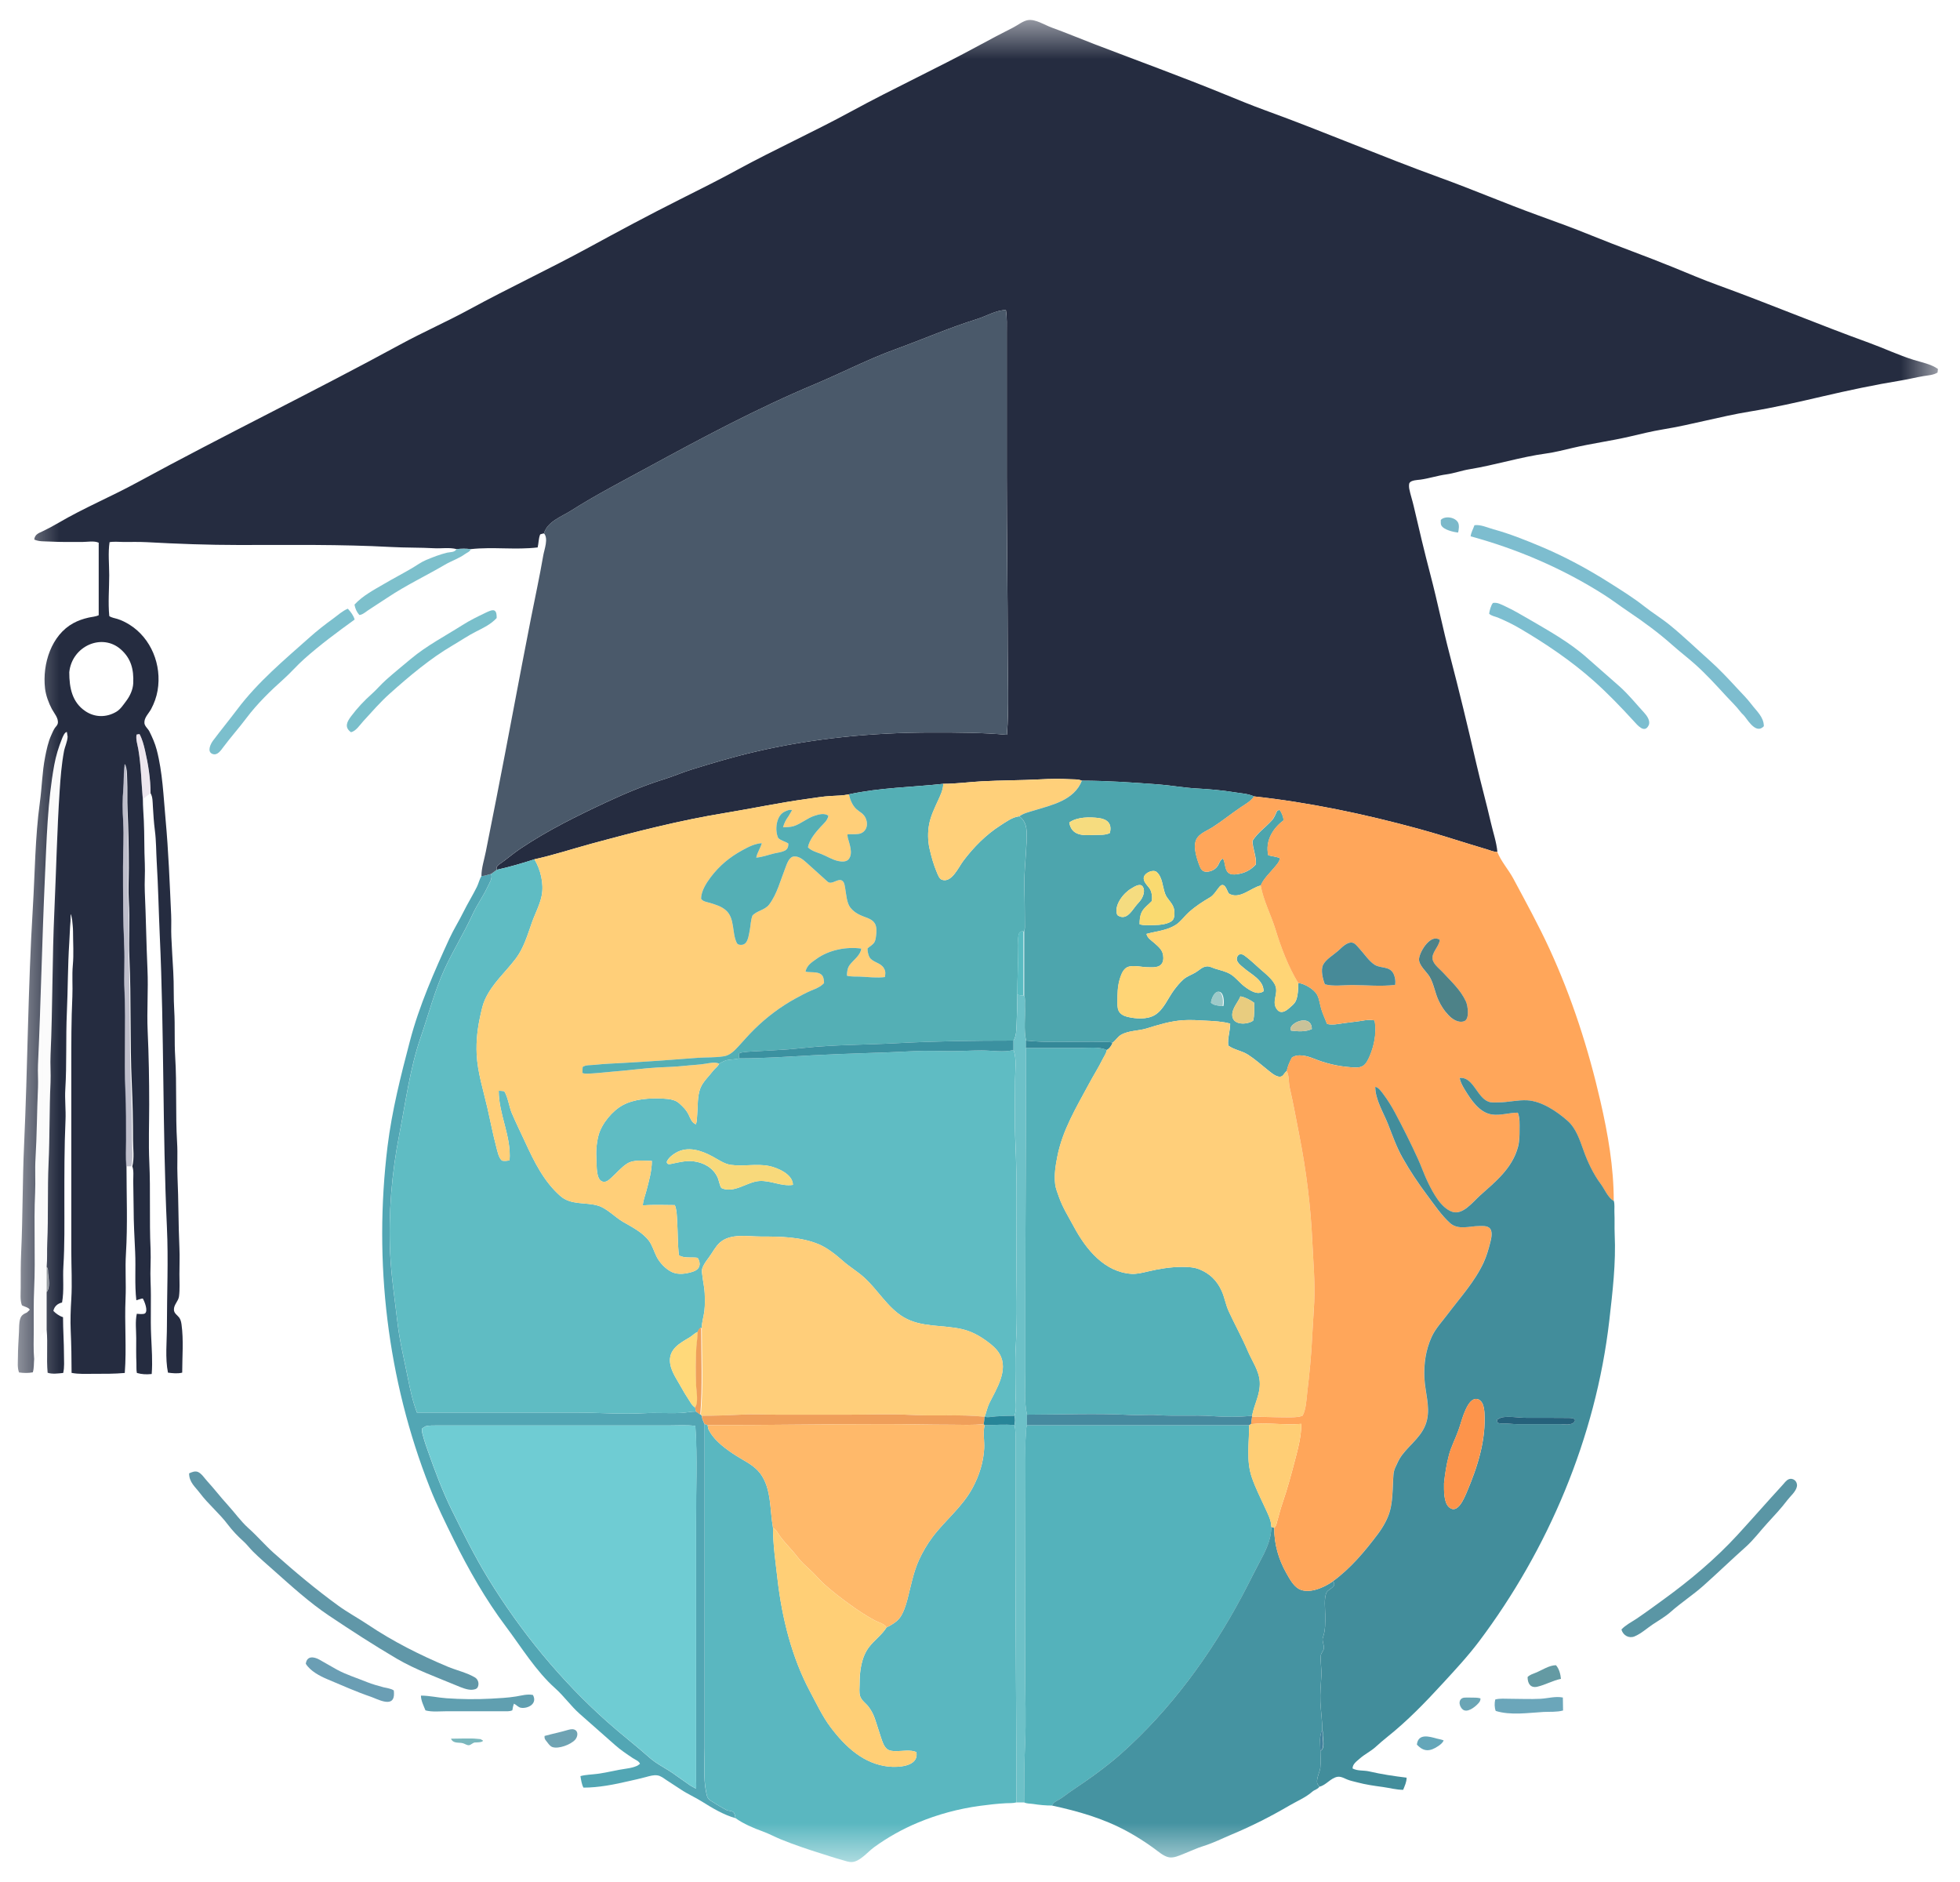
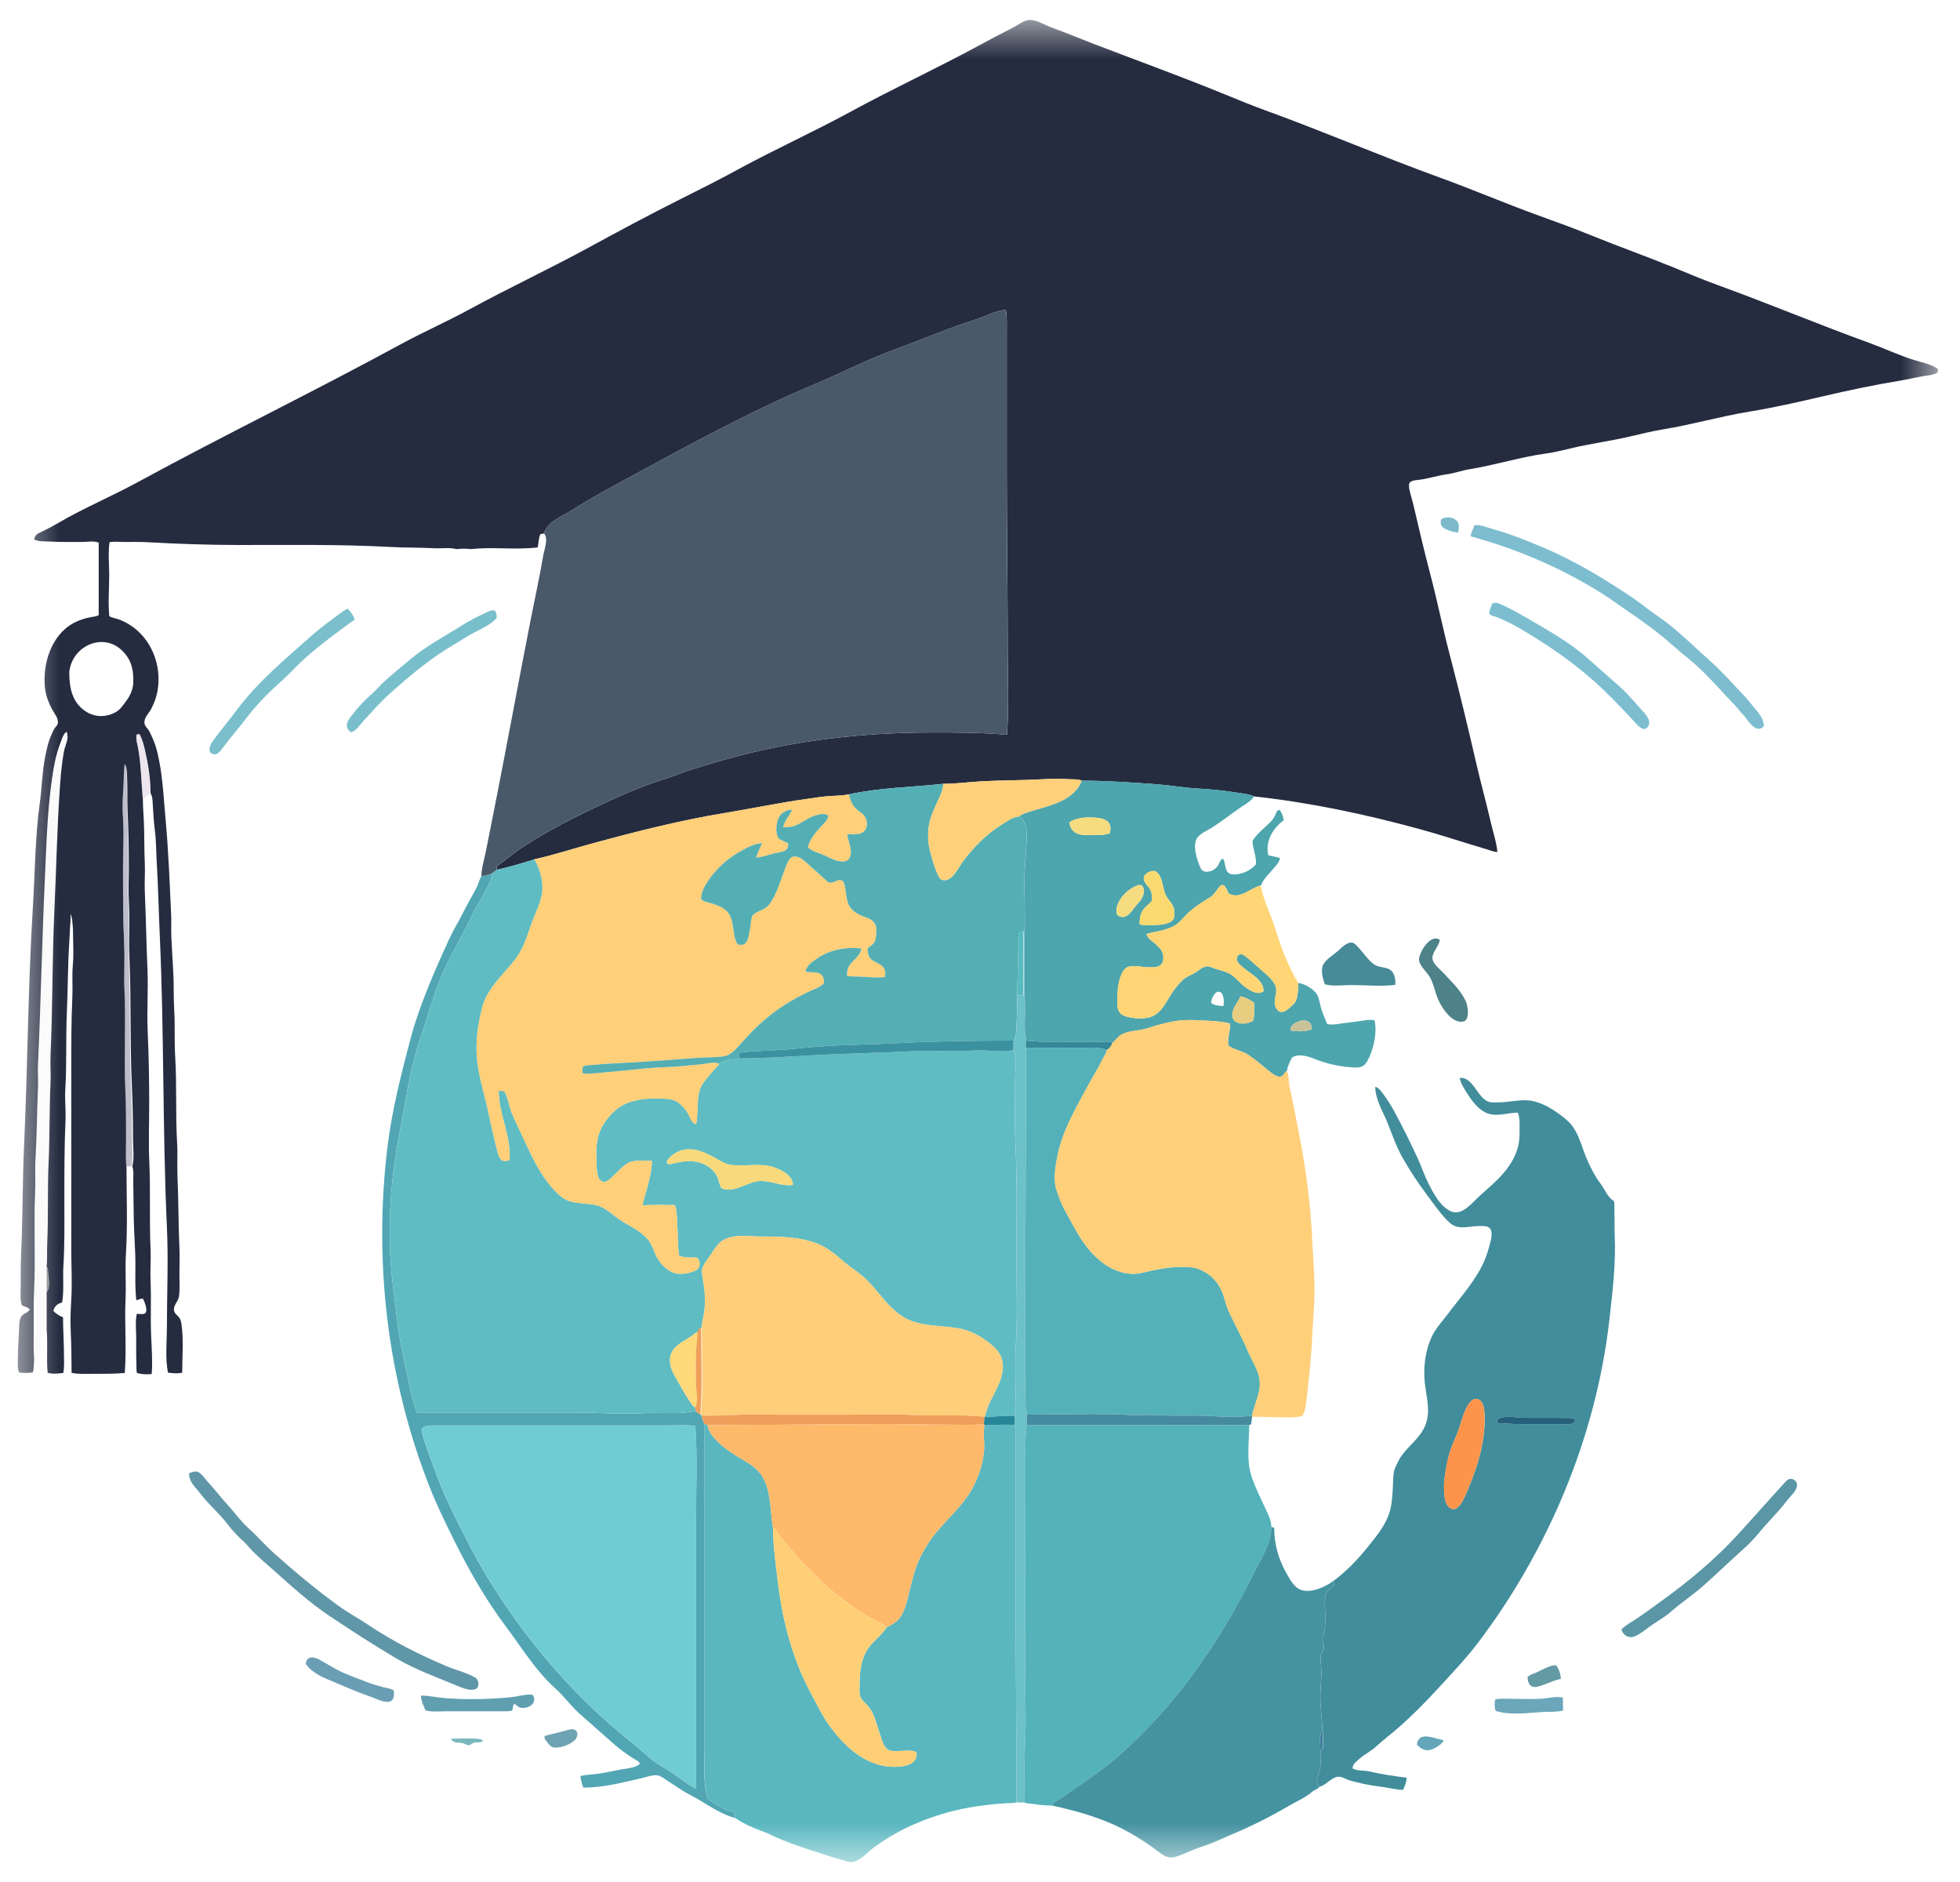
<svg xmlns="http://www.w3.org/2000/svg" width="50" height="48" viewBox="0 0 50 48" fill="none">
  <mask id="mask0_1753_20352" style="mask-type:luminance" maskUnits="userSpaceOnUse" x="0" y="0" width="50" height="48">
    <path d="M0.453 0.509H49.437V47.491H0.453V0.509Z" fill="white" />
  </mask>
  <g mask="url(#mask0_1753_20352)">
    <path fill-rule="evenodd" clip-rule="evenodd" d="M38.199 21.729C38.109 21.729 38.025 21.691 37.939 21.665C37.792 21.619 37.644 21.577 37.497 21.531C37.062 21.395 36.626 21.258 36.187 21.138C34.807 20.762 33.405 20.466 31.99 20.312C31.837 20.241 31.662 20.235 31.499 20.208C31.175 20.155 30.844 20.127 30.518 20.109C30.19 20.091 29.864 20.029 29.536 20.005C28.893 19.958 28.242 19.911 27.597 19.911C27.508 19.87 27.398 19.879 27.303 19.874C27.051 19.86 26.794 19.863 26.542 19.877C26.043 19.904 25.543 19.9 25.045 19.927C24.718 19.945 24.391 19.991 24.063 19.991C23.266 20.078 22.444 20.088 21.658 20.259C21.506 20.292 21.346 20.293 21.192 20.302C20.996 20.312 20.798 20.347 20.603 20.374C19.897 20.47 19.196 20.619 18.492 20.735C17.346 20.922 16.204 21.214 15.081 21.52C14.599 21.651 14.121 21.809 13.633 21.916C13.323 22.017 12.992 22.114 12.676 22.183C12.64 22.093 12.734 22.048 12.799 22.001C12.961 21.883 13.114 21.753 13.282 21.64C13.982 21.172 14.726 20.806 15.481 20.454C15.957 20.232 16.458 20.023 16.956 19.869C17.181 19.799 17.399 19.703 17.623 19.633C18.165 19.465 18.712 19.302 19.263 19.174C20.753 18.826 22.27 18.682 23.793 18.682C24.425 18.682 25.058 18.683 25.688 18.741C25.742 18.033 25.707 17.308 25.707 16.597C25.707 15.126 25.683 13.658 25.683 12.187C25.683 11.252 25.683 10.316 25.683 9.381C25.683 9.087 25.683 8.793 25.683 8.499C25.683 8.305 25.693 8.099 25.661 7.908C25.415 7.908 25.165 8.063 24.932 8.135C24.223 8.356 23.542 8.654 22.843 8.908C22.145 9.161 21.476 9.51 20.789 9.798C19.328 10.41 17.91 11.166 16.512 11.928C15.856 12.285 15.188 12.63 14.556 13.032C14.331 13.175 13.961 13.303 13.878 13.604C13.845 13.611 13.812 13.616 13.78 13.63C13.737 13.739 13.742 13.848 13.716 13.962C13.153 14.03 12.578 13.943 12.013 14.005C11.889 13.991 11.77 13.991 11.645 14.005C11.47 13.957 11.261 13.993 11.081 13.983C10.713 13.963 10.344 13.971 9.976 13.951C8.687 13.881 7.391 13.9 6.099 13.9C5.314 13.9 4.526 13.871 3.743 13.828C3.547 13.818 3.35 13.823 3.154 13.823C3.037 13.823 2.911 13.807 2.795 13.828C2.754 14.098 2.786 14.399 2.786 14.673C2.786 15.013 2.754 15.374 2.788 15.713C2.847 15.755 2.925 15.764 2.992 15.785C3.104 15.819 3.215 15.876 3.316 15.94C3.848 16.278 4.134 16.951 4.02 17.613C3.991 17.78 3.934 17.936 3.856 18.083C3.795 18.197 3.674 18.302 3.684 18.441C3.689 18.521 3.778 18.587 3.811 18.655C3.887 18.808 3.954 18.957 3.998 19.125C4.148 19.698 4.17 20.31 4.224 20.9C4.298 21.708 4.329 22.522 4.366 23.332C4.375 23.519 4.362 23.707 4.371 23.894C4.385 24.191 4.402 24.489 4.42 24.786C4.44 25.115 4.424 25.446 4.445 25.775C4.468 26.166 4.445 26.56 4.469 26.951C4.514 27.68 4.474 28.414 4.518 29.143C4.536 29.432 4.515 29.724 4.528 30.014C4.556 30.619 4.549 31.227 4.577 31.831C4.587 32.053 4.577 32.278 4.577 32.5C4.577 32.685 4.59 32.877 4.567 33.061C4.551 33.191 4.431 33.271 4.437 33.408C4.441 33.498 4.522 33.54 4.57 33.603C4.609 33.655 4.622 33.718 4.631 33.782C4.686 34.18 4.648 34.608 4.648 35.009C4.527 35.039 4.407 35.024 4.285 35.009C4.21 34.639 4.258 34.214 4.258 33.836C4.258 32.993 4.297 32.139 4.258 31.297C4.144 28.823 4.19 26.341 4.076 23.867C4.048 23.239 4.036 22.613 3.998 21.985C3.982 21.718 3.986 21.447 3.951 21.181C3.925 20.982 3.912 20.77 3.9 20.569C3.893 20.461 3.898 20.326 3.841 20.232C3.841 19.862 3.781 19.494 3.699 19.136C3.666 18.994 3.628 18.849 3.559 18.722L3.485 18.735C3.459 18.846 3.51 19 3.529 19.11C3.602 19.532 3.605 19.965 3.645 20.392C3.645 20.571 3.661 20.749 3.669 20.927C3.686 21.292 3.677 21.658 3.694 22.023C3.705 22.263 3.683 22.504 3.694 22.744C3.724 23.403 3.732 24.063 3.762 24.722C3.786 25.247 3.743 25.775 3.767 26.299C3.796 26.921 3.806 27.547 3.806 28.17C3.806 28.658 3.787 29.152 3.809 29.64C3.843 30.378 3.807 31.12 3.841 31.858C3.853 32.134 3.828 32.411 3.841 32.687C3.862 33.149 3.834 33.614 3.856 34.077C3.87 34.398 3.895 34.723 3.87 35.044C3.731 35.057 3.63 35.055 3.492 35.017C3.474 34.939 3.484 34.852 3.48 34.771C3.47 34.558 3.475 34.344 3.475 34.13C3.475 33.931 3.446 33.701 3.49 33.507C3.536 33.511 3.662 33.528 3.701 33.496C3.782 33.431 3.687 33.191 3.642 33.117C3.586 33.124 3.533 33.148 3.478 33.163C3.431 32.756 3.467 32.346 3.448 31.938C3.431 31.566 3.409 31.188 3.409 30.816C3.409 30.584 3.399 30.353 3.399 30.121C3.399 30.007 3.416 29.853 3.375 29.747C3.43 29.544 3.394 29.289 3.394 29.079C3.394 28.599 3.384 28.114 3.362 27.635C3.313 26.568 3.35 25.495 3.301 24.428C3.279 23.944 3.316 23.458 3.286 22.974C3.269 22.695 3.286 22.409 3.286 22.13C3.286 21.642 3.277 21.147 3.254 20.66C3.242 20.402 3.256 20.142 3.244 19.884C3.24 19.787 3.244 19.686 3.222 19.59L3.2 19.513L3.183 19.489L3.171 19.617C3.153 19.776 3.163 19.939 3.149 20.098C3.123 20.38 3.127 20.683 3.144 20.964C3.167 21.341 3.139 21.726 3.139 22.103C3.139 22.78 3.14 23.459 3.171 24.134C3.188 24.508 3.161 24.882 3.178 25.257C3.218 26.119 3.163 26.987 3.203 27.849C3.222 28.258 3.22 28.669 3.22 29.079C3.22 29.3 3.207 29.527 3.227 29.747C3.227 30.487 3.258 31.238 3.213 31.976C3.189 32.353 3.22 32.736 3.203 33.114C3.174 33.748 3.232 34.385 3.183 35.017C2.921 35.041 2.656 35.039 2.393 35.039C2.205 35.039 2.011 35.051 1.826 35.015C1.826 34.659 1.82 34.298 1.804 33.943C1.792 33.674 1.802 33.399 1.819 33.13C1.843 32.728 1.819 32.315 1.819 31.912C1.819 30.344 1.819 28.776 1.819 27.208C1.819 26.61 1.818 26.014 1.846 25.417C1.858 25.151 1.834 24.88 1.858 24.615C1.884 24.332 1.863 24.044 1.863 23.76C1.863 23.662 1.85 23.564 1.841 23.466L1.811 23.314C1.793 23.348 1.803 23.451 1.799 23.493C1.782 23.674 1.779 23.858 1.767 24.041C1.728 24.632 1.733 25.226 1.706 25.818C1.676 26.471 1.706 27.128 1.666 27.78C1.65 28.041 1.683 28.308 1.671 28.571C1.64 29.263 1.642 29.962 1.642 30.655C1.642 31.202 1.651 31.752 1.617 32.297C1.598 32.606 1.639 32.916 1.583 33.221C1.474 33.245 1.384 33.318 1.362 33.435C1.424 33.502 1.524 33.568 1.608 33.595C1.608 33.917 1.632 34.236 1.632 34.558C1.632 34.71 1.647 34.869 1.612 35.017C1.486 35.029 1.338 35.052 1.215 35.012C1.181 34.646 1.224 34.281 1.19 33.916C1.19 33.595 1.19 33.275 1.19 32.954C1.286 32.849 1.239 32.605 1.227 32.473C1.221 32.405 1.236 32.362 1.19 32.312C1.209 32.107 1.196 31.903 1.205 31.698C1.236 31.022 1.208 30.343 1.239 29.667C1.271 28.981 1.257 28.294 1.289 27.609C1.299 27.378 1.278 27.145 1.289 26.914C1.345 25.686 1.33 24.454 1.387 23.225C1.433 22.206 1.455 21.183 1.522 20.165C1.544 19.829 1.571 19.493 1.632 19.163C1.655 19.04 1.72 18.915 1.725 18.789L1.706 18.669C1.649 18.669 1.599 18.797 1.581 18.842C1.493 19.06 1.427 19.277 1.384 19.51C1.212 20.449 1.19 21.417 1.146 22.37C1.073 23.964 1.043 25.56 0.969 27.154C0.96 27.35 0.978 27.547 0.969 27.742C0.942 28.343 0.942 28.944 0.906 29.544C0.888 29.833 0.909 30.125 0.896 30.415C0.858 31.233 0.909 32.056 0.871 32.874C0.855 33.221 0.861 33.568 0.861 33.916C0.861 34.164 0.849 34.417 0.871 34.664C0.861 34.776 0.87 34.894 0.837 35.001C0.725 35.022 0.598 35.021 0.486 35.004C0.438 34.883 0.457 34.74 0.457 34.611C0.457 34.397 0.474 34.183 0.484 33.97C0.489 33.859 0.483 33.742 0.515 33.636C0.544 33.541 0.608 33.511 0.687 33.475L0.758 33.408C0.751 33.351 0.601 33.319 0.56 33.293C0.508 33.161 0.528 32.989 0.528 32.847C0.528 32.544 0.526 32.241 0.54 31.938C0.582 31.031 0.572 30.12 0.614 29.212C0.706 27.196 0.714 25.176 0.837 23.161C0.892 22.269 0.894 21.359 1.016 20.473C1.07 20.084 1.075 19.694 1.151 19.307C1.186 19.127 1.23 18.919 1.306 18.754C1.335 18.69 1.362 18.622 1.401 18.564C1.426 18.528 1.462 18.501 1.473 18.455C1.503 18.324 1.379 18.188 1.323 18.083C1.242 17.931 1.169 17.734 1.149 17.559C1.076 16.924 1.315 16.197 1.87 15.894C1.994 15.827 2.12 15.784 2.255 15.753C2.341 15.733 2.438 15.729 2.518 15.691C2.518 15.075 2.518 14.458 2.518 13.842C2.402 13.787 2.223 13.823 2.098 13.823C1.82 13.823 1.541 13.827 1.264 13.812C1.138 13.805 0.992 13.817 0.874 13.761C0.887 13.627 0.991 13.596 1.092 13.548C1.225 13.484 1.357 13.414 1.485 13.339C2.139 12.955 2.841 12.664 3.505 12.302C5.725 11.093 7.994 9.994 10.214 8.785C10.792 8.47 11.394 8.207 11.972 7.892C12.976 7.345 14.011 6.862 15.015 6.315C15.78 5.898 16.552 5.484 17.329 5.094C17.831 4.842 18.334 4.591 18.828 4.321C19.779 3.804 20.764 3.359 21.715 2.841C22.791 2.255 23.902 1.743 24.979 1.157C25.264 1.002 25.551 0.851 25.84 0.705C25.961 0.645 26.09 0.535 26.223 0.513C26.415 0.482 26.65 0.638 26.829 0.703C27.194 0.835 27.554 0.986 27.916 1.125C29.02 1.549 30.134 1.952 31.229 2.4C31.577 2.542 31.925 2.686 32.277 2.814C33.767 3.355 35.23 3.984 36.719 4.525C37.559 4.829 38.383 5.182 39.223 5.487C39.684 5.654 40.149 5.822 40.604 6.008C41.288 6.287 41.983 6.531 42.666 6.81C43.054 6.968 43.443 7.135 43.837 7.277C45.127 7.746 46.398 8.279 47.69 8.747C48.066 8.884 48.435 9.059 48.816 9.178C49.01 9.238 49.268 9.288 49.437 9.41L49.427 9.501C49.328 9.566 49.183 9.574 49.071 9.592C48.882 9.623 48.696 9.671 48.507 9.702C47.831 9.812 47.149 9.957 46.48 10.113C45.869 10.256 45.248 10.397 44.629 10.498C43.889 10.619 43.161 10.831 42.42 10.952C42.139 10.998 41.855 11.069 41.576 11.134C41.095 11.246 40.604 11.31 40.123 11.423C39.904 11.474 39.674 11.534 39.451 11.565C38.791 11.654 38.144 11.861 37.487 11.968C37.29 12 37.096 12.072 36.898 12.099C36.676 12.129 36.458 12.202 36.236 12.233C36.163 12.242 36.004 12.246 35.959 12.313C35.936 12.345 35.944 12.433 35.951 12.47C35.98 12.618 36.031 12.762 36.064 12.909C36.199 13.495 36.339 14.082 36.491 14.662C36.67 15.342 36.808 16.035 36.987 16.715C37.225 17.623 37.446 18.54 37.657 19.457C37.774 19.967 37.915 20.47 38.032 20.98C38.088 21.225 38.176 21.478 38.199 21.729ZM1.767 17.145C1.767 17.548 1.842 17.913 2.179 18.139C2.424 18.303 2.717 18.301 2.965 18.155C3.073 18.092 3.147 17.975 3.222 17.875C3.315 17.752 3.392 17.587 3.399 17.426C3.415 17.071 3.343 16.795 3.085 16.565C2.604 16.136 1.835 16.478 1.767 17.145Z" fill="#252C40" />
  </g>
  <mask id="mask1_1753_20352" style="mask-type:luminance" maskUnits="userSpaceOnUse" x="0" y="0" width="50" height="48">
    <path d="M0.453 0.509H49.437V47.491H0.453V0.509Z" fill="white" />
  </mask>
  <g mask="url(#mask1_1753_20352)">
    <path opacity="0.051" fill-rule="evenodd" clip-rule="evenodd" d="M1.192 32.312C1.192 32.526 1.192 32.74 1.192 32.954C1.192 33.275 1.192 33.595 1.192 33.916C1.146 33.966 1.05 34.03 1.035 34.103C0.993 34.299 1.11 34.613 0.873 34.664C0.85 34.417 0.863 34.164 0.863 33.916C0.863 33.568 0.857 33.221 0.873 32.874C0.91 32.056 0.86 31.233 0.897 30.415C0.911 30.125 0.889 29.833 0.907 29.544C0.944 28.944 0.943 28.343 0.971 27.742C0.98 27.547 0.962 27.35 0.971 27.154C1.044 25.56 1.075 23.964 1.148 22.37C1.191 21.417 1.213 20.449 1.386 19.51C1.429 19.277 1.495 19.06 1.582 18.842C1.6 18.797 1.65 18.669 1.707 18.669L1.727 18.789C1.721 18.915 1.656 19.04 1.634 19.163C1.573 19.493 1.545 19.829 1.523 20.165C1.456 21.183 1.435 22.206 1.388 23.225C1.332 24.453 1.346 25.686 1.29 26.914C1.279 27.145 1.301 27.378 1.29 27.609C1.259 28.294 1.272 28.981 1.241 29.667C1.21 30.343 1.238 31.022 1.207 31.698C1.197 31.903 1.211 32.107 1.192 32.312Z" fill="#A39EAF" />
  </g>
  <mask id="mask2_1753_20352" style="mask-type:luminance" maskUnits="userSpaceOnUse" x="0" y="0" width="50" height="48">
    <path d="M0.453 0.509H49.437V47.491H0.453V0.509Z" fill="white" />
  </mask>
  <g mask="url(#mask2_1753_20352)">
    <path fill-rule="evenodd" clip-rule="evenodd" d="M1.191 32.312C1.229 32.362 1.217 32.405 1.222 32.473C1.232 32.605 1.271 32.849 1.191 32.954C1.191 32.74 1.191 32.526 1.191 32.312Z" fill="#80878C" />
  </g>
  <mask id="mask3_1753_20352" style="mask-type:luminance" maskUnits="userSpaceOnUse" x="0" y="0" width="50" height="48">
    <path d="M0.453 0.509H49.437V47.491H0.453V0.509Z" fill="white" />
  </mask>
  <g mask="url(#mask3_1753_20352)">
    <path opacity="0.125" fill-rule="evenodd" clip-rule="evenodd" d="M1.564 33.221C1.621 33.325 1.627 33.48 1.586 33.595C1.511 33.568 1.419 33.502 1.363 33.435C1.383 33.318 1.465 33.245 1.564 33.221Z" fill="#EAF3F1" />
  </g>
  <mask id="mask4_1753_20352" style="mask-type:luminance" maskUnits="userSpaceOnUse" x="0" y="0" width="50" height="48">
    <path d="M0.453 0.509H49.437V47.491H0.453V0.509Z" fill="white" />
  </mask>
  <g mask="url(#mask4_1753_20352)">
    <path opacity="0.675" fill-rule="evenodd" clip-rule="evenodd" d="M3.351 29.747C3.306 29.747 3.262 29.747 3.217 29.747C3.199 29.526 3.21 29.3 3.21 29.078C3.21 28.669 3.212 28.258 3.195 27.849C3.159 26.987 3.208 26.119 3.173 25.257C3.157 24.882 3.181 24.508 3.166 24.134C3.138 23.459 3.137 22.78 3.137 22.103C3.137 21.726 3.162 21.341 3.141 20.964C3.126 20.683 3.122 20.38 3.146 20.098C3.159 19.939 3.149 19.776 3.166 19.617L3.177 19.489L3.193 19.513L3.213 19.59C3.233 19.686 3.229 19.787 3.233 19.884C3.243 20.142 3.231 20.402 3.242 20.66C3.262 21.147 3.271 21.642 3.271 22.13C3.271 22.409 3.255 22.695 3.271 22.974C3.297 23.458 3.264 23.944 3.284 24.428C3.328 25.495 3.295 26.568 3.34 27.635C3.36 28.114 3.369 28.599 3.369 29.078C3.369 29.289 3.402 29.544 3.351 29.747Z" fill="#9F9FB2" />
  </g>
  <mask id="mask5_1753_20352" style="mask-type:luminance" maskUnits="userSpaceOnUse" x="0" y="0" width="50" height="48">
    <path d="M0.453 0.509H49.437V47.491H0.453V0.509Z" fill="white" />
  </mask>
  <g mask="url(#mask5_1753_20352)">
    <path opacity="0.447" fill-rule="evenodd" clip-rule="evenodd" d="M3.839 20.232C3.77 20.282 3.702 20.328 3.643 20.392C3.604 19.965 3.601 19.532 3.528 19.11C3.509 19 3.458 18.846 3.484 18.735L3.557 18.722C3.627 18.849 3.664 18.994 3.697 19.136C3.779 19.494 3.839 19.862 3.839 20.232Z" fill="#D8C8DA" />
  </g>
  <mask id="mask6_1753_20352" style="mask-type:luminance" maskUnits="userSpaceOnUse" x="0" y="0" width="50" height="48">
    <path d="M0.453 0.509H49.437V47.491H0.453V0.509Z" fill="white" />
  </mask>
  <g mask="url(#mask6_1753_20352)">
    <path fill-rule="evenodd" clip-rule="evenodd" d="M4.824 37.578C4.893 37.546 4.978 37.51 5.052 37.543C5.141 37.581 5.217 37.701 5.283 37.773C5.464 37.97 5.626 38.184 5.806 38.38C5.983 38.573 6.143 38.801 6.338 38.976C6.562 39.175 6.76 39.409 6.984 39.609C7.515 40.082 8.054 40.534 8.628 40.951C8.871 41.127 9.133 41.268 9.382 41.434C10.022 41.864 10.714 42.212 11.416 42.506C11.645 42.602 11.902 42.657 12.118 42.784C12.197 42.831 12.23 42.942 12.187 43.03C12.16 43.085 12.091 43.093 12.04 43.097C11.924 43.105 11.764 43.038 11.657 42.993C11.146 42.779 10.61 42.59 10.125 42.306C9.534 41.959 8.962 41.588 8.39 41.205C7.895 40.873 7.436 40.456 6.989 40.058C6.809 39.898 6.626 39.742 6.454 39.572C6.369 39.487 6.295 39.386 6.206 39.307C6.066 39.182 5.926 39.035 5.811 38.882C5.595 38.595 5.315 38.367 5.099 38.08C4.98 37.922 4.824 37.805 4.824 37.578Z" fill="#6097A8" />
  </g>
  <mask id="mask7_1753_20352" style="mask-type:luminance" maskUnits="userSpaceOnUse" x="0" y="0" width="50" height="48">
    <path d="M0.453 0.509H49.437V47.491H0.453V0.509Z" fill="white" />
  </mask>
  <g mask="url(#mask7_1753_20352)">
    <path fill-rule="evenodd" clip-rule="evenodd" d="M8.873 15.525C8.948 15.607 9.014 15.691 9.047 15.801C8.609 16.119 8.17 16.442 7.761 16.806C7.578 16.969 7.415 17.16 7.231 17.324C6.903 17.616 6.561 17.949 6.291 18.308C6.101 18.561 5.89 18.797 5.7 19.051C5.633 19.14 5.548 19.275 5.423 19.23C5.274 19.176 5.37 18.976 5.432 18.893C5.635 18.623 5.848 18.363 6.051 18.094C6.577 17.393 7.259 16.825 7.896 16.258C8.09 16.085 8.294 15.925 8.503 15.774C8.621 15.688 8.739 15.579 8.873 15.525Z" fill="#7BBFCD" />
  </g>
  <mask id="mask8_1753_20352" style="mask-type:luminance" maskUnits="userSpaceOnUse" x="0" y="0" width="50" height="48">
    <path d="M0.453 0.509H49.437V47.491H0.453V0.509Z" fill="white" />
  </mask>
  <g mask="url(#mask8_1753_20352)">
    <path fill-rule="evenodd" clip-rule="evenodd" d="M10.046 43.115C10.051 43.159 10.053 43.2 10.049 43.244C10.02 43.556 9.62 43.33 9.462 43.276C9.081 43.146 8.72 42.983 8.348 42.827C8.162 42.749 7.915 42.62 7.801 42.434C7.829 42.221 8.013 42.255 8.144 42.327C8.296 42.41 8.444 42.501 8.596 42.584C8.839 42.716 9.11 42.798 9.364 42.902C9.496 42.956 9.645 42.995 9.781 43.033C9.864 43.055 9.974 43.063 10.046 43.115Z" fill="#6A9EB4" />
  </g>
  <mask id="mask9_1753_20352" style="mask-type:luminance" maskUnits="userSpaceOnUse" x="0" y="0" width="50" height="48">
    <path d="M0.453 0.509H49.437V47.491H0.453V0.509Z" fill="white" />
  </mask>
  <g mask="url(#mask9_1753_20352)">
    <path fill-rule="evenodd" clip-rule="evenodd" d="M12.67 15.763C12.526 15.92 12.333 16.013 12.15 16.105C11.941 16.21 11.748 16.343 11.546 16.461C10.976 16.795 10.444 17.243 9.946 17.688C9.705 17.902 9.489 18.153 9.268 18.393C9.184 18.485 9.076 18.654 8.952 18.674C8.779 18.548 8.851 18.409 8.957 18.268C9.114 18.058 9.294 17.867 9.487 17.696C9.612 17.584 9.722 17.452 9.848 17.34C10.055 17.155 10.27 16.982 10.483 16.803C10.887 16.465 11.363 16.218 11.801 15.94C11.985 15.823 12.186 15.725 12.38 15.632C12.434 15.607 12.553 15.543 12.611 15.571C12.673 15.601 12.67 15.706 12.67 15.763Z" fill="#79BFCB" />
  </g>
  <mask id="mask10_1753_20352" style="mask-type:luminance" maskUnits="userSpaceOnUse" x="0" y="0" width="50" height="48">
-     <path d="M0.453 0.509H49.437V47.491H0.453V0.509Z" fill="white" />
-   </mask>
+     </mask>
  <g mask="url(#mask10_1753_20352)">
    <path opacity="0.996" fill-rule="evenodd" clip-rule="evenodd" d="M11.644 14.005C11.769 13.991 11.888 13.991 12.012 14.005C11.986 14.073 11.914 14.094 11.86 14.133C11.704 14.246 11.515 14.306 11.35 14.403C10.864 14.688 10.354 14.928 9.885 15.242C9.723 15.35 9.556 15.454 9.394 15.563C9.321 15.611 9.256 15.675 9.168 15.686C9.1 15.611 9.062 15.524 9.043 15.421C9.253 15.192 9.544 15.041 9.804 14.889C10.038 14.752 10.28 14.626 10.515 14.488C10.631 14.42 10.744 14.335 10.869 14.283C11.043 14.21 11.227 14.138 11.409 14.095C11.484 14.078 11.605 14.091 11.644 14.005Z" fill="#7DC0CC" />
  </g>
  <mask id="mask11_1753_20352" style="mask-type:luminance" maskUnits="userSpaceOnUse" x="0" y="0" width="50" height="48">
    <path d="M0.453 0.509H49.437V47.491H0.453V0.509Z" fill="white" />
  </mask>
  <g mask="url(#mask11_1753_20352)">
    <path fill-rule="evenodd" clip-rule="evenodd" d="M12.281 22.343C12.368 22.343 12.443 22.308 12.527 22.29C12.569 22.398 12.489 22.51 12.446 22.603C12.331 22.853 12.168 23.074 12.053 23.324C11.835 23.799 11.56 24.238 11.341 24.714C11.085 25.273 10.931 25.878 10.73 26.459C10.456 27.255 10.348 28.108 10.186 28.934C9.991 29.922 9.906 30.955 9.952 31.965C9.98 32.558 10.072 33.142 10.139 33.729C10.194 34.212 10.313 34.681 10.406 35.156C10.463 35.444 10.531 35.757 10.637 36.028C11.987 36.028 13.337 36.028 14.687 36.028C15.266 36.028 15.85 36.075 16.429 36.044C16.747 36.026 17.068 36.053 17.386 36.036C17.509 36.029 17.631 36.001 17.754 36.001C17.798 36.021 17.833 36.06 17.877 36.081L17.901 36.108L17.919 36.196C17.94 36.236 17.951 36.283 17.975 36.322C17.975 38.415 17.975 40.509 17.975 42.602C17.975 43.262 17.975 43.921 17.975 44.58C17.975 44.94 17.94 45.339 18.009 45.692C18.021 45.749 18.031 45.824 18.066 45.871C18.103 45.92 18.165 45.946 18.213 45.978C18.316 46.047 18.424 46.106 18.532 46.165C18.584 46.193 18.693 46.179 18.724 46.237C18.745 46.277 18.752 46.326 18.761 46.371C18.473 46.293 18.171 46.115 17.916 45.954C17.738 45.841 17.545 45.759 17.369 45.641C17.247 45.559 17.122 45.482 17.001 45.401C16.929 45.353 16.858 45.294 16.773 45.281C16.676 45.265 16.571 45.298 16.478 45.323C16.337 45.362 16.193 45.392 16.051 45.425C15.672 45.513 15.275 45.593 14.885 45.593C14.841 45.521 14.821 45.385 14.807 45.299C14.947 45.261 15.106 45.26 15.251 45.24C15.498 45.207 15.741 45.14 15.987 45.107C16.076 45.095 16.174 45.072 16.257 45.035L16.326 44.986C16.311 44.922 16.188 44.87 16.142 44.84C15.99 44.738 15.826 44.629 15.688 44.505C15.386 44.236 15.081 43.972 14.78 43.704C14.561 43.509 14.385 43.257 14.166 43.062C13.669 42.619 13.303 42.014 12.902 41.48C12.39 40.798 11.956 40.037 11.572 39.262C11.357 38.826 11.138 38.382 10.959 37.925C9.883 35.191 9.525 32.19 9.886 29.239C9.998 28.33 10.225 27.434 10.456 26.556C10.693 25.65 11.079 24.779 11.464 23.939C11.572 23.705 11.709 23.49 11.822 23.26C11.93 23.042 12.058 22.837 12.166 22.619C12.209 22.531 12.231 22.426 12.281 22.343ZM17.737 36.367C17.517 36.34 17.289 36.356 17.067 36.356C16.683 36.356 16.298 36.356 15.914 36.356C14.744 36.356 13.574 36.356 12.404 36.356C11.987 36.356 11.57 36.356 11.152 36.356C11.055 36.356 10.954 36.354 10.858 36.375L10.77 36.429C10.749 36.496 10.778 36.569 10.794 36.632C10.829 36.766 10.876 36.897 10.922 37.027C11.099 37.529 11.29 38.041 11.523 38.513C11.815 39.103 12.106 39.691 12.448 40.251C13.292 41.629 14.314 42.868 15.492 43.917C15.844 44.231 16.217 44.515 16.569 44.829C16.755 44.995 16.992 45.101 17.192 45.246C17.33 45.346 17.472 45.44 17.61 45.54L17.749 45.617C17.77 45.583 17.754 45.476 17.754 45.435C17.754 45.284 17.754 45.133 17.754 44.981C17.754 44.384 17.754 43.787 17.754 43.19C17.754 41.729 17.754 40.268 17.754 38.807C17.754 37.998 17.794 37.173 17.737 36.367Z" fill="#52A6B4" />
  </g>
  <mask id="mask12_1753_20352" style="mask-type:luminance" maskUnits="userSpaceOnUse" x="0" y="0" width="50" height="48">
    <path d="M0.453 0.509H49.437V47.491H0.453V0.509Z" fill="white" />
  </mask>
  <g mask="url(#mask12_1753_20352)">
    <path fill-rule="evenodd" clip-rule="evenodd" d="M12.528 22.29C12.578 22.254 12.626 22.219 12.675 22.183C12.992 22.114 13.323 22.017 13.633 21.916C13.789 22.171 13.879 22.538 13.819 22.84C13.772 23.081 13.649 23.302 13.569 23.53C13.455 23.852 13.362 24.177 13.159 24.447C12.896 24.796 12.563 25.077 12.374 25.489C12.318 25.61 12.29 25.741 12.261 25.871C12.183 26.211 12.144 26.535 12.16 26.887C12.181 27.345 12.331 27.808 12.432 28.25C12.51 28.586 12.573 28.922 12.661 29.255C12.687 29.356 12.724 29.541 12.808 29.602C12.874 29.614 12.935 29.609 12.999 29.592C13.046 28.979 12.722 28.424 12.722 27.82C12.771 27.82 12.816 27.823 12.864 27.83C12.962 27.99 12.984 28.218 13.058 28.394C13.163 28.641 13.283 28.881 13.395 29.124C13.631 29.639 13.874 30.13 14.29 30.5C14.567 30.747 14.944 30.653 15.262 30.752C15.484 30.821 15.688 31.042 15.89 31.161C16.115 31.292 16.389 31.427 16.553 31.644C16.639 31.759 16.683 31.916 16.747 32.045C16.828 32.209 16.985 32.37 17.142 32.444C17.306 32.52 17.507 32.487 17.672 32.435C17.839 32.384 17.901 32.25 17.797 32.08C17.658 32.058 17.438 32.1 17.319 32.013C17.286 31.729 17.292 31.438 17.275 31.153C17.266 31.014 17.267 30.865 17.216 30.736C16.944 30.736 16.669 30.721 16.398 30.744C16.408 30.611 16.456 30.498 16.489 30.372C16.553 30.13 16.629 29.864 16.629 29.61C16.435 29.61 16.173 29.566 15.998 29.677C15.848 29.773 15.729 29.92 15.596 30.038C15.53 30.097 15.458 30.169 15.363 30.134C15.204 30.076 15.225 29.738 15.216 29.6C15.201 29.386 15.213 29.167 15.267 28.961C15.347 28.656 15.625 28.329 15.883 28.189C16.187 28.023 16.589 28.002 16.921 28.02C17.05 28.027 17.216 28.041 17.321 28.135C17.418 28.221 17.506 28.306 17.567 28.429C17.616 28.53 17.648 28.637 17.753 28.675C17.781 28.603 17.778 28.514 17.785 28.437C17.806 28.21 17.784 27.97 17.866 27.756C17.93 27.588 18.088 27.448 18.192 27.309C18.239 27.248 18.315 27.202 18.345 27.128C18.418 27.093 18.484 27.047 18.566 27.034C18.664 27.019 18.764 27.02 18.86 26.994C19.489 26.994 20.121 26.948 20.75 26.914C21.608 26.867 22.468 26.856 23.327 26.809C23.644 26.792 23.966 26.809 24.284 26.809C24.538 26.809 24.791 26.791 25.044 26.791C25.3 26.791 25.606 26.848 25.854 26.78C25.942 27.002 25.894 27.32 25.894 27.555C25.894 28.086 25.879 28.628 25.903 29.159C25.948 30.127 25.928 31.102 25.928 32.072C25.928 32.821 25.959 33.581 25.913 34.328C25.889 34.731 25.906 35.142 25.906 35.547C25.906 35.719 25.942 35.947 25.879 36.108C25.723 36.108 25.568 36.115 25.413 36.124C25.313 36.129 25.216 36.161 25.118 36.135C25.163 36.021 25.184 35.897 25.238 35.787C25.413 35.433 25.734 34.947 25.503 34.539C25.425 34.4 25.295 34.294 25.172 34.205C24.976 34.062 24.776 33.954 24.544 33.9C24.057 33.786 23.508 33.862 23.057 33.598C22.642 33.355 22.39 32.89 22.033 32.572C21.865 32.422 21.671 32.31 21.503 32.16C21.325 32.002 21.104 31.826 20.887 31.735C20.424 31.541 19.89 31.537 19.4 31.537C19.075 31.537 18.636 31.45 18.364 31.692C18.245 31.799 18.176 31.949 18.079 32.077C18.02 32.156 17.945 32.254 17.915 32.353C17.894 32.42 17.912 32.486 17.92 32.553C17.936 32.695 17.97 32.837 17.977 32.981C17.983 33.128 17.986 33.288 17.969 33.435C17.953 33.578 17.903 33.719 17.903 33.863H17.878C17.839 33.892 17.819 33.92 17.805 33.97C17.721 33.997 17.666 34.067 17.591 34.111C17.345 34.256 17.046 34.412 17.095 34.771C17.127 35.002 17.296 35.226 17.402 35.423C17.461 35.533 17.533 35.638 17.599 35.744C17.631 35.798 17.675 35.868 17.731 35.894C17.738 35.93 17.749 35.965 17.756 36.001C17.633 36.001 17.51 36.029 17.387 36.036C17.069 36.053 16.749 36.026 16.43 36.044C15.852 36.075 15.267 36.028 14.688 36.028C13.338 36.028 11.988 36.028 10.639 36.028C10.532 35.757 10.464 35.444 10.408 35.156C10.314 34.681 10.196 34.212 10.14 33.729C10.073 33.142 9.981 32.558 9.954 31.965C9.907 30.955 9.993 29.922 10.187 28.934C10.35 28.108 10.458 27.255 10.732 26.459C10.932 25.878 11.086 25.273 11.343 24.714C11.561 24.238 11.837 23.799 12.055 23.324C12.169 23.074 12.332 22.853 12.447 22.603C12.49 22.51 12.57 22.398 12.528 22.29ZM17.009 29.629C17.009 29.72 17.102 29.688 17.167 29.675C17.351 29.637 17.517 29.595 17.706 29.621C17.947 29.654 18.18 29.775 18.298 30.014C18.342 30.103 18.35 30.217 18.401 30.3C18.725 30.451 19.059 30.138 19.375 30.121C19.668 30.105 19.936 30.265 20.227 30.22C20.227 29.945 19.826 29.781 19.621 29.739C19.299 29.673 18.963 29.756 18.639 29.709C18.477 29.686 18.323 29.576 18.18 29.498C17.894 29.342 17.545 29.223 17.24 29.402C17.15 29.455 17.057 29.526 17.009 29.629Z" fill="#5FBCC3" />
  </g>
  <mask id="mask13_1753_20352" style="mask-type:luminance" maskUnits="userSpaceOnUse" x="0" y="0" width="50" height="48">
    <path d="M0.453 0.509H49.437V47.491H0.453V0.509Z" fill="white" />
  </mask>
  <g mask="url(#mask13_1753_20352)">
    <path fill-rule="evenodd" clip-rule="evenodd" d="M10.738 43.246C10.953 43.246 11.169 43.298 11.384 43.313C11.758 43.34 12.152 43.344 12.527 43.324C12.739 43.312 12.956 43.302 13.165 43.268C13.306 43.245 13.453 43.2 13.595 43.23C13.72 43.457 13.461 43.585 13.288 43.556C13.22 43.545 13.175 43.481 13.111 43.452C13.089 43.509 13.08 43.561 13.07 43.621C13 43.653 12.921 43.645 12.846 43.645C12.707 43.645 12.568 43.645 12.429 43.645C12.086 43.645 11.742 43.645 11.399 43.645C11.225 43.645 11.022 43.669 10.854 43.623C10.809 43.511 10.738 43.371 10.738 43.246Z" fill="#609FB0" />
  </g>
  <mask id="mask14_1753_20352" style="mask-type:luminance" maskUnits="userSpaceOnUse" x="0" y="0" width="50" height="48">
    <path d="M0.453 0.509H49.437V47.491H0.453V0.509Z" fill="white" />
  </mask>
  <g mask="url(#mask14_1753_20352)">
    <path fill-rule="evenodd" clip-rule="evenodd" d="M17.74 36.367C17.797 37.173 17.757 37.998 17.757 38.807C17.757 40.268 17.757 41.729 17.757 43.19C17.757 43.787 17.757 44.384 17.757 44.981C17.757 45.133 17.757 45.284 17.757 45.435C17.757 45.476 17.773 45.583 17.753 45.617L17.613 45.54C17.475 45.44 17.334 45.346 17.195 45.246C16.995 45.1 16.758 44.994 16.572 44.829C16.22 44.515 15.847 44.231 15.495 43.917C14.317 42.868 13.295 41.629 12.451 40.25C12.109 39.691 11.818 39.103 11.526 38.513C11.293 38.041 11.102 37.529 10.925 37.027C10.879 36.897 10.833 36.766 10.797 36.632C10.781 36.569 10.752 36.496 10.773 36.428L10.861 36.375C10.958 36.354 11.058 36.356 11.156 36.356C11.573 36.356 11.99 36.356 12.407 36.356C13.577 36.356 14.747 36.356 15.917 36.356C16.301 36.356 16.686 36.356 17.07 36.356C17.292 36.356 17.52 36.34 17.74 36.367Z" fill="#6FCCD3" />
  </g>
  <mask id="mask15_1753_20352" style="mask-type:luminance" maskUnits="userSpaceOnUse" x="0" y="0" width="50" height="48">
    <path d="M0.453 0.509H49.437V47.491H0.453V0.509Z" fill="white" />
  </mask>
  <g mask="url(#mask15_1753_20352)">
    <path fill-rule="evenodd" clip-rule="evenodd" d="M11.504 44.345C11.608 44.345 11.713 44.34 11.818 44.34C11.892 44.34 11.965 44.34 12.039 44.34C12.112 44.34 12.187 44.352 12.26 44.356L12.321 44.393C12.321 44.446 12.113 44.441 12.113 44.441C12.057 44.45 12.017 44.503 11.965 44.511C11.916 44.518 11.854 44.472 11.806 44.46C11.698 44.433 11.564 44.476 11.504 44.345Z" fill="#7AB7BD" />
  </g>
  <mask id="mask16_1753_20352" style="mask-type:luminance" maskUnits="userSpaceOnUse" x="0" y="0" width="50" height="48">
    <path d="M0.453 0.509H49.437V47.491H0.453V0.509Z" fill="white" />
  </mask>
  <g mask="url(#mask16_1753_20352)">
    <path fill-rule="evenodd" clip-rule="evenodd" d="M13.632 21.916C14.12 21.81 14.598 21.652 15.08 21.52C16.204 21.215 17.346 20.922 18.492 20.735C19.195 20.619 19.896 20.47 20.602 20.374C20.797 20.347 20.995 20.312 21.191 20.302C21.345 20.293 21.505 20.292 21.657 20.259C21.683 20.395 21.748 20.549 21.849 20.638C21.936 20.716 22.028 20.748 22.082 20.866C22.167 21.051 22.088 21.239 21.903 21.269C21.808 21.285 21.711 21.268 21.616 21.282L21.626 21.363C21.668 21.523 21.767 21.759 21.653 21.91C21.594 21.988 21.469 21.978 21.387 21.961C21.233 21.93 21.093 21.836 20.946 21.779C20.842 21.74 20.691 21.698 20.612 21.611C20.642 21.418 20.817 21.217 20.941 21.082C21.016 21 21.114 20.925 21.132 20.804C21.03 20.73 20.891 20.771 20.784 20.804C20.593 20.863 20.435 21.012 20.244 21.071C20.157 21.098 20.065 21.094 19.976 21.101C20.002 20.996 20.051 20.904 20.114 20.82L20.205 20.665C20.156 20.63 20.032 20.69 19.989 20.716C19.8 20.827 19.762 21.177 19.851 21.371C19.919 21.445 20.033 21.458 20.111 21.515C20.111 21.603 20.09 21.663 20.013 21.699C19.931 21.738 19.84 21.746 19.753 21.766C19.596 21.803 19.454 21.86 19.292 21.873C19.319 21.737 19.4 21.635 19.434 21.504C19.254 21.518 19.1 21.597 18.941 21.683C18.619 21.858 18.357 22.072 18.128 22.376C18.019 22.521 17.885 22.727 17.885 22.924C17.929 22.995 18.038 23.006 18.109 23.028C18.255 23.073 18.401 23.113 18.521 23.22C18.75 23.424 18.669 23.793 18.794 24.046C18.818 24.095 18.863 24.099 18.909 24.099C19.016 24.099 19.063 24.008 19.09 23.904C19.108 23.838 19.117 23.773 19.13 23.707C19.151 23.59 19.152 23.462 19.196 23.351C19.314 23.222 19.512 23.216 19.623 23.068C19.823 22.801 19.907 22.461 20.03 22.148C20.073 22.04 20.125 21.851 20.259 21.844C20.382 21.837 20.482 21.921 20.573 22.001C20.753 22.162 20.93 22.325 21.11 22.485C21.225 22.587 21.381 22.377 21.493 22.469C21.545 22.512 21.55 22.6 21.562 22.664C21.588 22.808 21.599 23.022 21.687 23.14C21.769 23.249 21.881 23.316 22.001 23.364C22.111 23.409 22.264 23.444 22.325 23.568C22.365 23.649 22.362 23.751 22.352 23.84C22.345 23.899 22.339 23.966 22.313 24.019C22.272 24.101 22.185 24.132 22.129 24.193C22.129 24.274 22.156 24.405 22.217 24.46C22.343 24.573 22.517 24.565 22.578 24.762C22.592 24.81 22.58 24.871 22.575 24.92C22.372 24.945 22.156 24.92 21.952 24.909C21.838 24.903 21.717 24.915 21.606 24.885C21.606 24.789 21.619 24.687 21.677 24.61C21.774 24.48 21.951 24.368 21.972 24.193C21.588 24.141 21.146 24.226 20.823 24.46C20.699 24.55 20.586 24.616 20.548 24.781C20.691 24.82 20.969 24.743 21.01 24.963C21.016 25 21.022 25.034 21.022 25.072C20.928 25.174 20.807 25.217 20.686 25.267C20.554 25.323 20.427 25.394 20.3 25.462C19.917 25.671 19.555 25.942 19.238 26.256C19.101 26.392 18.973 26.539 18.843 26.681C18.735 26.799 18.625 26.915 18.467 26.941C18.245 26.977 18.016 26.963 17.792 26.981C17.166 27.029 16.541 27.075 15.915 27.109C15.661 27.123 15.407 27.132 15.154 27.16C15.065 27.169 14.941 27.157 14.864 27.213C14.858 27.265 14.859 27.316 14.859 27.368C14.945 27.396 15.042 27.381 15.129 27.376C15.31 27.366 15.489 27.341 15.669 27.328C16.037 27.301 16.405 27.247 16.774 27.227C17.003 27.214 17.232 27.209 17.461 27.184C17.64 27.164 17.823 27.159 18.001 27.13C18.107 27.113 18.243 27.08 18.344 27.128C18.315 27.202 18.238 27.248 18.192 27.309C18.088 27.448 17.93 27.588 17.866 27.756C17.784 27.97 17.806 28.21 17.785 28.437C17.778 28.514 17.781 28.603 17.753 28.675C17.647 28.637 17.616 28.53 17.566 28.429C17.506 28.306 17.418 28.221 17.321 28.135C17.215 28.041 17.05 28.027 16.921 28.02C16.589 28.002 16.186 28.023 15.883 28.189C15.625 28.329 15.347 28.656 15.267 28.961C15.213 29.167 15.201 29.386 15.215 29.6C15.224 29.738 15.203 30.076 15.363 30.134C15.458 30.169 15.53 30.097 15.596 30.038C15.729 29.92 15.848 29.773 15.998 29.677C16.173 29.566 16.435 29.61 16.629 29.61C16.629 29.864 16.553 30.13 16.489 30.372C16.456 30.498 16.408 30.611 16.398 30.744C16.669 30.721 16.944 30.736 17.215 30.736C17.266 30.865 17.266 31.014 17.274 31.153C17.292 31.438 17.286 31.729 17.319 32.013C17.438 32.1 17.658 32.058 17.797 32.08C17.901 32.25 17.839 32.384 17.672 32.435C17.506 32.487 17.306 32.52 17.142 32.444C16.985 32.37 16.827 32.209 16.747 32.045C16.683 31.916 16.639 31.759 16.553 31.644C16.389 31.427 16.114 31.292 15.89 31.161C15.688 31.042 15.484 30.821 15.262 30.752C14.944 30.653 14.567 30.747 14.29 30.5C13.874 30.13 13.631 29.639 13.394 29.124C13.283 28.881 13.163 28.641 13.058 28.394C12.983 28.218 12.962 27.99 12.864 27.831C12.816 27.823 12.771 27.82 12.722 27.82C12.722 28.424 13.046 28.979 12.999 29.592C12.935 29.609 12.874 29.614 12.808 29.602C12.723 29.541 12.687 29.356 12.661 29.255C12.573 28.922 12.509 28.586 12.432 28.25C12.331 27.808 12.181 27.345 12.16 26.887C12.144 26.535 12.183 26.211 12.261 25.871C12.29 25.741 12.318 25.61 12.373 25.489C12.563 25.077 12.896 24.797 13.159 24.447C13.361 24.177 13.455 23.852 13.569 23.53C13.649 23.302 13.772 23.081 13.819 22.841C13.878 22.538 13.789 22.171 13.632 21.916Z" fill="#FFCF79" />
  </g>
  <mask id="mask17_1753_20352" style="mask-type:luminance" maskUnits="userSpaceOnUse" x="0" y="0" width="50" height="48">
    <path d="M0.453 0.509H49.437V47.491H0.453V0.509Z" fill="white" />
  </mask>
  <g mask="url(#mask17_1753_20352)">
    <path fill-rule="evenodd" clip-rule="evenodd" d="M13.877 13.604C13.959 13.303 14.329 13.175 14.554 13.032C15.186 12.63 15.854 12.285 16.51 11.928C17.908 11.166 19.326 10.41 20.787 9.798C21.474 9.51 22.143 9.161 22.842 8.908C23.54 8.654 24.221 8.356 24.93 8.135C25.163 8.063 25.413 7.908 25.659 7.908C25.691 8.099 25.681 8.305 25.681 8.499C25.681 8.793 25.681 9.087 25.681 9.381C25.681 10.316 25.681 11.252 25.681 12.187C25.681 13.658 25.706 15.126 25.706 16.597C25.706 17.308 25.74 18.033 25.686 18.741C25.057 18.683 24.423 18.682 23.791 18.682C22.268 18.682 20.752 18.826 19.261 19.174C18.71 19.302 18.163 19.465 17.622 19.633C17.397 19.703 17.179 19.799 16.954 19.869C16.456 20.023 15.955 20.232 15.479 20.454C14.724 20.806 13.98 21.172 13.28 21.64C13.113 21.753 12.959 21.883 12.797 22.001C12.732 22.048 12.638 22.093 12.674 22.183C12.625 22.219 12.576 22.254 12.527 22.29C12.443 22.308 12.368 22.343 12.281 22.343C12.281 22.14 12.355 21.917 12.394 21.718C12.483 21.264 12.575 20.809 12.664 20.355C12.964 18.831 13.243 17.303 13.543 15.779C13.649 15.241 13.766 14.706 13.859 14.165C13.886 14.011 13.996 13.734 13.877 13.604Z" fill="#4A596A" />
  </g>
  <mask id="mask18_1753_20352" style="mask-type:luminance" maskUnits="userSpaceOnUse" x="0" y="0" width="50" height="48">
    <path d="M0.453 0.509H49.437V47.491H0.453V0.509Z" fill="white" />
  </mask>
  <g mask="url(#mask18_1753_20352)">
    <path fill-rule="evenodd" clip-rule="evenodd" d="M13.892 44.275C14.003 44.245 14.118 44.216 14.231 44.19C14.309 44.172 14.388 44.15 14.466 44.128C14.526 44.112 14.588 44.09 14.65 44.112C14.767 44.155 14.736 44.303 14.67 44.374C14.556 44.498 14.249 44.612 14.093 44.559C14.037 44.54 13.996 44.483 13.961 44.436C13.917 44.378 13.884 44.357 13.892 44.275Z" fill="#6EA3B3" />
  </g>
  <mask id="mask19_1753_20352" style="mask-type:luminance" maskUnits="userSpaceOnUse" x="0" y="0" width="50" height="48">
    <path d="M0.453 0.509H49.437V47.491H0.453V0.509Z" fill="white" />
  </mask>
  <g mask="url(#mask19_1753_20352)">
    <path fill-rule="evenodd" clip-rule="evenodd" d="M21.657 20.259C22.443 20.088 23.266 20.078 24.063 19.991C24.063 20.138 23.991 20.283 23.933 20.411C23.843 20.607 23.747 20.802 23.704 21.018C23.665 21.22 23.668 21.448 23.714 21.648C23.763 21.861 23.816 22.053 23.901 22.253C23.926 22.313 23.963 22.414 24.026 22.437C24.275 22.527 24.448 22.125 24.571 21.961C24.837 21.606 25.161 21.281 25.525 21.05C25.671 20.957 25.828 20.839 26.001 20.82C26.217 20.977 26.197 21.238 26.185 21.488C26.173 21.765 26.147 22.04 26.134 22.317C26.122 22.573 26.139 22.835 26.139 23.092C26.139 23.243 26.141 23.395 26.141 23.546C26.141 23.613 26.148 23.698 26.124 23.76C25.938 23.709 25.977 23.976 25.977 24.107C25.977 24.527 25.952 24.944 25.952 25.364C25.952 25.614 25.944 25.862 25.933 26.112C25.926 26.258 25.931 26.415 25.854 26.54C24.864 26.54 23.872 26.553 22.885 26.606C22.082 26.65 21.28 26.642 20.48 26.729C20.066 26.774 19.643 26.792 19.228 26.815C19.129 26.82 19.032 26.826 18.933 26.842C18.933 26.842 18.85 26.851 18.848 26.887C18.845 26.923 18.86 26.994 18.86 26.994C18.763 27.02 18.663 27.019 18.565 27.034C18.484 27.047 18.418 27.093 18.344 27.128C18.243 27.08 18.107 27.113 18.001 27.13C17.823 27.159 17.64 27.164 17.461 27.184C17.232 27.209 17.003 27.214 16.774 27.226C16.405 27.247 16.037 27.301 15.669 27.328C15.489 27.341 15.31 27.366 15.129 27.376C15.042 27.381 14.945 27.396 14.859 27.368C14.859 27.316 14.858 27.265 14.864 27.213C14.941 27.157 15.065 27.169 15.154 27.16C15.407 27.132 15.661 27.123 15.915 27.109C16.541 27.075 17.166 27.029 17.792 26.98C18.016 26.963 18.245 26.977 18.467 26.94C18.625 26.915 18.735 26.798 18.843 26.681C18.973 26.539 19.101 26.391 19.238 26.256C19.555 25.942 19.917 25.671 20.3 25.462C20.427 25.394 20.554 25.323 20.686 25.267C20.807 25.217 20.928 25.174 21.022 25.072C21.022 25.034 21.016 25 21.01 24.963C20.969 24.743 20.691 24.82 20.548 24.781C20.586 24.616 20.699 24.55 20.823 24.46C21.146 24.226 21.588 24.141 21.972 24.193C21.951 24.368 21.774 24.48 21.677 24.61C21.619 24.687 21.606 24.789 21.606 24.885C21.717 24.915 21.838 24.903 21.952 24.909C22.156 24.92 22.372 24.945 22.575 24.92C22.58 24.871 22.592 24.81 22.578 24.762C22.517 24.565 22.343 24.573 22.217 24.46C22.156 24.405 22.129 24.274 22.129 24.193C22.185 24.132 22.272 24.101 22.313 24.019C22.339 23.966 22.345 23.898 22.352 23.84C22.362 23.751 22.365 23.649 22.325 23.567C22.264 23.444 22.111 23.409 22.001 23.364C21.881 23.316 21.769 23.249 21.687 23.14C21.599 23.022 21.588 22.808 21.562 22.664C21.55 22.6 21.545 22.512 21.493 22.469C21.381 22.377 21.225 22.587 21.11 22.485C20.93 22.325 20.753 22.162 20.573 22.001C20.482 21.92 20.382 21.837 20.259 21.844C20.125 21.851 20.073 22.04 20.03 22.148C19.907 22.461 19.823 22.801 19.623 23.068C19.512 23.215 19.314 23.222 19.196 23.351C19.152 23.462 19.151 23.59 19.13 23.706C19.117 23.773 19.108 23.838 19.09 23.904C19.063 24.008 19.016 24.099 18.909 24.099C18.863 24.099 18.818 24.095 18.794 24.046C18.669 23.793 18.75 23.424 18.521 23.22C18.401 23.113 18.255 23.073 18.109 23.028C18.038 23.006 17.929 22.995 17.885 22.923C17.885 22.727 18.019 22.521 18.128 22.375C18.357 22.072 18.619 21.858 18.941 21.683C19.1 21.596 19.254 21.518 19.434 21.504C19.4 21.635 19.319 21.737 19.292 21.873C19.454 21.86 19.596 21.803 19.753 21.766C19.84 21.746 19.931 21.737 20.013 21.699C20.09 21.663 20.111 21.603 20.111 21.515C20.033 21.458 19.919 21.444 19.851 21.371C19.762 21.176 19.8 20.827 19.989 20.716C20.032 20.69 20.156 20.63 20.205 20.665L20.114 20.82C20.051 20.904 20.002 20.996 19.976 21.101C20.065 21.094 20.157 21.098 20.244 21.071C20.435 21.012 20.593 20.863 20.784 20.804C20.891 20.77 21.03 20.73 21.132 20.804C21.114 20.924 21.016 21 20.941 21.082C20.817 21.217 20.642 21.418 20.612 21.611C20.691 21.697 20.842 21.74 20.946 21.779C21.093 21.836 21.233 21.93 21.387 21.961C21.469 21.978 21.594 21.988 21.653 21.91C21.767 21.759 21.668 21.523 21.626 21.363L21.616 21.282C21.711 21.267 21.808 21.285 21.903 21.269C22.088 21.239 22.167 21.051 22.082 20.865C22.028 20.747 21.936 20.716 21.849 20.638C21.748 20.549 21.683 20.395 21.657 20.259Z" fill="#54AFB5" />
  </g>
  <mask id="mask20_1753_20352" style="mask-type:luminance" maskUnits="userSpaceOnUse" x="0" y="0" width="50" height="48">
    <path d="M0.453 0.509H49.437V47.491H0.453V0.509Z" fill="white" />
  </mask>
  <g mask="url(#mask20_1753_20352)">
    <path fill-rule="evenodd" clip-rule="evenodd" d="M17.012 29.629C17.059 29.526 17.152 29.455 17.242 29.402C17.547 29.223 17.896 29.342 18.182 29.498C18.326 29.576 18.479 29.686 18.641 29.709C18.965 29.756 19.301 29.673 19.623 29.739C19.828 29.781 20.229 29.945 20.229 30.22C19.938 30.265 19.67 30.105 19.378 30.121C19.061 30.138 18.728 30.451 18.403 30.3C18.352 30.217 18.344 30.103 18.3 30.014C18.182 29.775 17.949 29.654 17.709 29.621C17.519 29.595 17.353 29.637 17.169 29.675C17.105 29.688 17.012 29.72 17.012 29.629Z" fill="#F8D97B" />
  </g>
  <mask id="mask21_1753_20352" style="mask-type:luminance" maskUnits="userSpaceOnUse" x="0" y="0" width="50" height="48">
    <path d="M0.453 0.509H49.437V47.491H0.453V0.509Z" fill="white" />
  </mask>
  <g mask="url(#mask21_1753_20352)">
    <path fill-rule="evenodd" clip-rule="evenodd" d="M17.805 33.969C17.805 34.101 17.776 34.227 17.768 34.357C17.747 34.675 17.746 35.014 17.76 35.333C17.767 35.48 17.835 35.781 17.731 35.894C17.675 35.868 17.631 35.798 17.598 35.744C17.533 35.638 17.461 35.533 17.402 35.423C17.296 35.226 17.127 35.002 17.095 34.771C17.046 34.411 17.344 34.256 17.591 34.111C17.666 34.067 17.721 33.997 17.805 33.969Z" fill="#FFD97A" />
  </g>
  <mask id="mask22_1753_20352" style="mask-type:luminance" maskUnits="userSpaceOnUse" x="0" y="0" width="50" height="48">
    <path d="M0.453 0.509H49.437V47.491H0.453V0.509Z" fill="white" />
  </mask>
  <g mask="url(#mask22_1753_20352)">
    <path fill-rule="evenodd" clip-rule="evenodd" d="M17.73 35.894C17.825 35.781 17.763 35.48 17.757 35.333C17.744 35.015 17.745 34.675 17.764 34.357C17.772 34.227 17.797 34.102 17.797 33.97C17.81 33.92 17.828 33.892 17.864 33.863L17.887 33.889C17.887 34.615 17.924 35.359 17.864 36.081C17.824 36.06 17.793 36.022 17.753 36.001C17.747 35.965 17.736 35.93 17.73 35.894Z" fill="#EF9F5A" />
  </g>
  <mask id="mask23_1753_20352" style="mask-type:luminance" maskUnits="userSpaceOnUse" x="0" y="0" width="50" height="48">
    <path d="M0.453 0.509H49.437V47.491H0.453V0.509Z" fill="white" />
  </mask>
  <g mask="url(#mask23_1753_20352)">
    <path fill-rule="evenodd" clip-rule="evenodd" d="M17.879 33.863H17.898V33.887L17.879 33.863Z" fill="#BCA54A" />
  </g>
  <mask id="mask24_1753_20352" style="mask-type:luminance" maskUnits="userSpaceOnUse" x="0" y="0" width="50" height="48">
    <path d="M0.453 0.509H49.437V47.491H0.453V0.509Z" fill="white" />
  </mask>
  <g mask="url(#mask24_1753_20352)">
    <path fill-rule="evenodd" clip-rule="evenodd" d="M17.903 33.889V33.863C17.903 33.719 17.953 33.578 17.97 33.435C17.986 33.288 17.984 33.129 17.977 32.981C17.971 32.837 17.937 32.695 17.921 32.553C17.913 32.486 17.895 32.42 17.916 32.353C17.946 32.254 18.021 32.157 18.08 32.077C18.176 31.949 18.246 31.799 18.365 31.692C18.637 31.45 19.075 31.538 19.401 31.538C19.891 31.538 20.425 31.541 20.888 31.735C21.105 31.826 21.326 32.002 21.504 32.16C21.672 32.31 21.865 32.422 22.034 32.572C22.391 32.89 22.643 33.355 23.057 33.598C23.508 33.863 24.058 33.786 24.544 33.9C24.776 33.954 24.977 34.062 25.173 34.205C25.295 34.294 25.426 34.4 25.504 34.539C25.734 34.947 25.414 35.433 25.239 35.787C25.185 35.897 25.163 36.021 25.119 36.135C24.51 36.068 23.889 36.122 23.278 36.089C22.749 36.06 22.213 36.081 21.683 36.081C21.061 36.081 20.439 36.081 19.818 36.081C19.508 36.081 19.194 36.064 18.885 36.081C18.558 36.099 18.231 36.108 17.903 36.108L17.879 36.081C17.945 35.359 17.903 34.615 17.903 33.889Z" fill="#FFCE7A" />
  </g>
  <mask id="mask25_1753_20352" style="mask-type:luminance" maskUnits="userSpaceOnUse" x="0" y="0" width="50" height="48">
    <path d="M0.453 0.509H49.437V47.491H0.453V0.509Z" fill="white" />
  </mask>
  <g mask="url(#mask25_1753_20352)">
    <path fill-rule="evenodd" clip-rule="evenodd" d="M17.902 36.108C18.23 36.108 18.557 36.099 18.884 36.081C19.193 36.064 19.507 36.081 19.817 36.081C20.438 36.081 21.06 36.081 21.682 36.081C22.212 36.081 22.747 36.06 23.277 36.089C23.888 36.122 24.509 36.068 25.118 36.134C25.112 36.197 25.104 36.26 25.093 36.322C24.817 36.352 24.536 36.337 24.259 36.337C23.702 36.337 23.147 36.322 22.59 36.322C21.076 36.322 19.564 36.348 18.05 36.348L17.976 36.322C17.952 36.283 17.941 36.236 17.919 36.196L17.902 36.108Z" fill="#EF9F5A" />
  </g>
  <mask id="mask26_1753_20352" style="mask-type:luminance" maskUnits="userSpaceOnUse" x="0" y="0" width="50" height="48">
    <path d="M0.453 0.509H49.437V47.491H0.453V0.509Z" fill="white" />
  </mask>
  <g mask="url(#mask26_1753_20352)">
    <path fill-rule="evenodd" clip-rule="evenodd" d="M17.978 36.322L18.051 36.348L18.066 36.439C18.205 36.742 18.538 36.975 18.797 37.139C19.01 37.274 19.236 37.37 19.396 37.583C19.684 37.967 19.636 38.511 19.72 38.968C19.72 39.406 19.786 39.843 19.835 40.277C19.949 41.27 20.202 42.279 20.667 43.148C20.831 43.453 20.981 43.776 21.188 44.051C21.572 44.562 22.039 44.988 22.665 45.056C22.89 45.08 23.447 45.067 23.377 44.687C23.233 44.62 23.015 44.663 22.861 44.663C22.784 44.663 22.685 44.658 22.621 44.602C22.542 44.531 22.508 44.411 22.474 44.313C22.417 44.148 22.37 43.98 22.312 43.816C22.276 43.715 22.22 43.613 22.157 43.53C22.089 43.44 21.976 43.372 21.941 43.257C21.913 43.164 21.929 43.046 21.929 42.95C21.929 42.621 21.972 42.271 22.169 42.009C22.303 41.832 22.499 41.697 22.616 41.507C22.732 41.452 22.874 41.368 22.955 41.261C23.045 41.14 23.107 40.949 23.146 40.801C23.233 40.469 23.3 40.099 23.443 39.788C23.539 39.579 23.654 39.383 23.789 39.203C24.118 38.765 24.55 38.437 24.815 37.941C24.977 37.638 25.091 37.288 25.107 36.936C25.116 36.752 25.071 36.525 25.119 36.348C25.374 36.348 25.626 36.321 25.88 36.348C25.912 36.464 25.905 36.602 25.905 36.722C25.905 36.927 25.905 37.132 25.905 37.337C25.905 38.023 25.905 38.709 25.905 39.395C25.905 41.585 25.929 43.779 25.929 45.97C25.842 45.994 25.749 45.986 25.659 45.991C25.439 46.003 25.216 46.028 24.997 46.058C24.453 46.132 23.922 46.274 23.411 46.488C23.02 46.652 22.645 46.861 22.297 47.114C22.134 47.232 21.939 47.48 21.733 47.491C21.65 47.495 21.566 47.461 21.487 47.44C21.3 47.389 21.118 47.327 20.933 47.269C20.593 47.163 20.248 47.046 19.916 46.911C19.763 46.848 19.612 46.766 19.457 46.71C19.23 46.628 18.963 46.516 18.763 46.371C18.755 46.326 18.748 46.277 18.726 46.237C18.695 46.179 18.586 46.193 18.535 46.165C18.426 46.106 18.319 46.047 18.216 45.978C18.168 45.946 18.105 45.92 18.068 45.871C18.033 45.824 18.023 45.749 18.012 45.692C17.942 45.339 17.978 44.94 17.978 44.58C17.978 43.921 17.978 43.262 17.978 42.602C17.978 40.509 17.978 38.415 17.978 36.322Z" fill="#5AB7C0" />
  </g>
  <mask id="mask27_1753_20352" style="mask-type:luminance" maskUnits="userSpaceOnUse" x="0" y="0" width="50" height="48">
    <path d="M0.453 0.509H49.437V47.491H0.453V0.509Z" fill="white" />
  </mask>
  <g mask="url(#mask27_1753_20352)">
    <path fill-rule="evenodd" clip-rule="evenodd" d="M18.051 36.348C19.565 36.348 21.077 36.322 22.591 36.322C23.148 36.322 23.703 36.338 24.26 36.338C24.537 36.338 24.818 36.352 25.094 36.322L25.119 36.348C25.07 36.525 25.115 36.752 25.107 36.936C25.09 37.288 24.977 37.638 24.814 37.941C24.549 38.437 24.117 38.765 23.789 39.203C23.653 39.383 23.538 39.579 23.443 39.788C23.3 40.099 23.233 40.469 23.146 40.801C23.107 40.949 23.045 41.14 22.954 41.261C22.873 41.368 22.732 41.452 22.616 41.507C22.556 41.41 22.405 41.377 22.314 41.328C22.094 41.208 21.886 41.072 21.683 40.924C21.463 40.764 21.244 40.598 21.04 40.416C20.906 40.297 20.791 40.151 20.657 40.031C20.554 39.939 20.438 39.834 20.353 39.721C20.214 39.536 20.045 39.377 19.906 39.192C19.852 39.12 19.801 39.005 19.72 38.968C19.636 38.511 19.684 37.967 19.396 37.583C19.235 37.37 19.009 37.274 18.797 37.139C18.537 36.975 18.204 36.742 18.066 36.439L18.051 36.348Z" fill="#FFB96A" />
  </g>
  <mask id="mask28_1753_20352" style="mask-type:luminance" maskUnits="userSpaceOnUse" x="0" y="0" width="50" height="48">
    <path d="M0.453 0.509H49.437V47.491H0.453V0.509Z" fill="white" />
  </mask>
  <g mask="url(#mask28_1753_20352)">
    <path fill-rule="evenodd" clip-rule="evenodd" d="M25.855 26.54C25.855 26.62 25.855 26.7 25.855 26.78C25.607 26.848 25.3 26.791 25.045 26.791C24.792 26.791 24.538 26.809 24.284 26.809C23.966 26.809 23.644 26.792 23.327 26.809C22.469 26.856 21.609 26.867 20.75 26.914C20.122 26.948 19.49 26.994 18.86 26.994C18.86 26.994 18.846 26.923 18.848 26.887C18.851 26.851 18.934 26.842 18.934 26.842C19.032 26.826 19.129 26.82 19.229 26.815C19.644 26.792 20.067 26.774 20.48 26.729C21.281 26.642 22.083 26.65 22.885 26.606C23.873 26.553 24.865 26.54 25.855 26.54Z" fill="#3B91A0" />
  </g>
  <mask id="mask29_1753_20352" style="mask-type:luminance" maskUnits="userSpaceOnUse" x="0" y="0" width="50" height="48">
    <path d="M0.453 0.509H49.437V47.491H0.453V0.509Z" fill="white" />
  </mask>
  <g mask="url(#mask29_1753_20352)">
    <path fill-rule="evenodd" clip-rule="evenodd" d="M19.719 38.968C19.8 39.005 19.851 39.12 19.905 39.192C20.044 39.377 20.213 39.536 20.352 39.721C20.437 39.834 20.553 39.939 20.656 40.031C20.79 40.151 20.905 40.297 21.039 40.416C21.244 40.598 21.462 40.764 21.682 40.924C21.885 41.072 22.093 41.208 22.313 41.328C22.404 41.377 22.556 41.41 22.615 41.507C22.498 41.697 22.301 41.832 22.168 42.009C21.971 42.271 21.927 42.621 21.927 42.95C21.927 43.046 21.911 43.164 21.94 43.257C21.975 43.372 22.088 43.44 22.156 43.53C22.218 43.613 22.275 43.715 22.31 43.816C22.368 43.98 22.416 44.148 22.472 44.313C22.506 44.412 22.541 44.531 22.62 44.602C22.684 44.659 22.783 44.663 22.86 44.663C23.014 44.663 23.232 44.62 23.375 44.687C23.445 45.067 22.889 45.081 22.664 45.056C22.037 44.988 21.57 44.562 21.186 44.051C20.98 43.776 20.83 43.453 20.666 43.148C20.201 42.279 19.948 41.27 19.834 40.277C19.784 39.843 19.719 39.406 19.719 38.968Z" fill="#FFCF76" />
  </g>
  <mask id="mask30_1753_20352" style="mask-type:luminance" maskUnits="userSpaceOnUse" x="0" y="0" width="50" height="48">
    <path d="M0.453 0.509H49.437V47.491H0.453V0.509Z" fill="white" />
  </mask>
  <g mask="url(#mask30_1753_20352)">
    <path fill-rule="evenodd" clip-rule="evenodd" d="M24.061 19.991C24.389 19.991 24.716 19.945 25.043 19.927C25.542 19.9 26.042 19.904 26.54 19.877C26.792 19.863 27.049 19.86 27.301 19.874C27.396 19.879 27.506 19.869 27.596 19.911C27.396 20.418 26.817 20.534 26.378 20.67C26.25 20.71 26.113 20.738 26 20.82C25.827 20.839 25.67 20.957 25.524 21.05C25.16 21.281 24.836 21.606 24.57 21.961C24.447 22.125 24.274 22.527 24.025 22.437C23.962 22.414 23.925 22.312 23.9 22.253C23.815 22.053 23.762 21.861 23.713 21.648C23.667 21.448 23.663 21.22 23.703 21.018C23.746 20.802 23.841 20.607 23.931 20.411C23.99 20.283 24.061 20.137 24.061 19.991Z" fill="#FFD07A" />
  </g>
  <mask id="mask31_1753_20352" style="mask-type:luminance" maskUnits="userSpaceOnUse" x="0" y="0" width="50" height="48">
    <path d="M0.453 0.509H49.437V47.491H0.453V0.509Z" fill="white" />
  </mask>
  <g mask="url(#mask31_1753_20352)">
    <path fill-rule="evenodd" clip-rule="evenodd" d="M25.118 36.134C25.216 36.161 25.314 36.129 25.413 36.124C25.568 36.115 25.723 36.108 25.879 36.108C25.901 36.187 25.897 36.269 25.879 36.348C25.625 36.321 25.373 36.348 25.118 36.348L25.094 36.322C25.105 36.26 25.113 36.197 25.118 36.134Z" fill="#278598" />
  </g>
  <mask id="mask32_1753_20352" style="mask-type:luminance" maskUnits="userSpaceOnUse" x="0" y="0" width="50" height="48">
    <path d="M0.453 0.509H49.437V47.491H0.453V0.509Z" fill="white" />
  </mask>
  <g mask="url(#mask32_1753_20352)">
    <path fill-rule="evenodd" clip-rule="evenodd" d="M25.954 25.363C26.008 25.389 26.068 25.39 26.125 25.39C26.158 25.474 26.141 25.569 26.145 25.657C26.158 25.944 26.11 26.26 26.174 26.54C26.174 26.602 26.174 26.664 26.174 26.727C26.174 28.836 26.157 30.95 26.157 33.061C26.157 33.702 26.157 34.344 26.157 34.985C26.157 35.336 26.121 35.739 26.199 36.081C26.199 36.17 26.199 36.259 26.199 36.348C26.171 36.42 26.177 36.512 26.17 36.589C26.149 36.809 26.16 37.035 26.16 37.257C26.16 37.907 26.157 38.558 26.157 39.208C26.157 40.349 26.152 41.489 26.152 42.629C26.152 43.25 26.178 43.88 26.15 44.5C26.128 44.989 26.125 45.479 26.125 45.97C26.06 45.97 25.994 45.97 25.929 45.97C25.929 43.779 25.905 41.585 25.905 39.395C25.905 38.709 25.905 38.023 25.905 37.337C25.905 37.132 25.905 36.927 25.905 36.722C25.905 36.602 25.912 36.464 25.88 36.348C25.898 36.269 25.902 36.187 25.88 36.108C25.943 35.947 25.907 35.719 25.907 35.547C25.907 35.142 25.89 34.731 25.914 34.328C25.96 33.581 25.929 32.821 25.929 32.072C25.929 31.102 25.949 30.127 25.905 29.159C25.88 28.628 25.895 28.086 25.895 27.555C25.895 27.32 25.943 27.002 25.855 26.78C25.855 26.7 25.855 26.62 25.855 26.54C25.932 26.415 25.927 26.258 25.934 26.112C25.945 25.862 25.954 25.614 25.954 25.363Z" fill="#6DC1C8" />
  </g>
  <mask id="mask33_1753_20352" style="mask-type:luminance" maskUnits="userSpaceOnUse" x="0" y="0" width="50" height="48">
    <path d="M0.453 0.509H49.437V47.491H0.453V0.509Z" fill="white" />
  </mask>
  <g mask="url(#mask33_1753_20352)">
    <path fill-rule="evenodd" clip-rule="evenodd" d="M26.109 23.76C26.109 24.303 26.109 24.847 26.109 25.39C26.057 25.39 26.002 25.389 25.953 25.364C25.953 24.944 25.975 24.527 25.975 24.108C25.975 23.976 25.94 23.709 26.109 23.76Z" fill="#59BBC1" />
  </g>
  <mask id="mask34_1753_20352" style="mask-type:luminance" maskUnits="userSpaceOnUse" x="0" y="0" width="50" height="48">
    <path d="M0.453 0.509H49.437V47.491H0.453V0.509Z" fill="white" />
  </mask>
  <g mask="url(#mask34_1753_20352)">
    <path fill-rule="evenodd" clip-rule="evenodd" d="M27.599 19.911C28.244 19.911 28.895 19.958 29.538 20.005C29.866 20.029 30.192 20.091 30.52 20.109C30.846 20.127 31.177 20.155 31.501 20.208C31.664 20.235 31.839 20.241 31.992 20.312C31.921 20.429 31.764 20.515 31.656 20.588C31.411 20.752 31.177 20.944 30.927 21.103C30.811 21.177 30.636 21.244 30.549 21.36C30.416 21.537 30.518 21.849 30.583 22.034C30.623 22.146 30.662 22.241 30.79 22.234C30.891 22.228 30.99 22.184 31.055 22.098C31.107 22.027 31.116 21.936 31.199 21.897C31.264 22.003 31.239 22.173 31.334 22.258C31.392 22.309 31.482 22.307 31.55 22.298C31.747 22.271 31.899 22.198 32.039 22.047C32.059 21.852 31.953 21.646 31.953 21.445C32.076 21.244 32.283 21.102 32.439 20.932C32.513 20.852 32.531 20.78 32.579 20.684L32.638 20.652C32.698 20.717 32.738 20.832 32.748 20.922C32.48 21.116 32.27 21.445 32.355 21.814C32.452 21.84 32.564 21.847 32.655 21.889C32.635 21.994 32.558 22.067 32.495 22.143C32.386 22.275 32.229 22.419 32.164 22.584C31.912 22.639 31.615 22.963 31.342 22.785C31.306 22.72 31.263 22.555 31.172 22.573C31.13 22.582 31.092 22.639 31.067 22.672C31.01 22.747 30.951 22.839 30.87 22.886C30.675 23.001 30.505 23.109 30.333 23.263C30.219 23.364 30.122 23.508 29.994 23.589C29.766 23.734 29.5 23.75 29.248 23.819C29.273 23.929 29.369 23.982 29.445 24.049C29.565 24.156 29.678 24.239 29.678 24.428C29.678 24.473 29.673 24.514 29.653 24.554C29.582 24.697 29.39 24.669 29.268 24.669C29.116 24.669 28.838 24.585 28.708 24.701C28.63 24.771 28.591 24.887 28.561 24.989C28.511 25.164 28.507 25.343 28.507 25.524C28.507 25.609 28.501 25.705 28.539 25.783C28.584 25.873 28.682 25.916 28.767 25.936C28.979 25.985 29.26 26.006 29.457 25.89C29.684 25.757 29.794 25.46 29.95 25.251C30.023 25.154 30.101 25.059 30.191 24.979C30.277 24.902 30.397 24.863 30.495 24.805C30.593 24.748 30.672 24.654 30.79 24.647C30.865 24.643 30.93 24.684 31.001 24.706C31.134 24.748 31.264 24.772 31.388 24.845C31.523 24.924 31.628 25.073 31.756 25.166C31.888 25.261 32.079 25.394 32.235 25.281C32.235 24.989 31.909 24.847 31.73 24.688C31.658 24.624 31.501 24.524 31.567 24.393C31.608 24.315 31.688 24.328 31.749 24.372C31.889 24.474 32.017 24.599 32.147 24.714C32.273 24.827 32.491 24.989 32.544 25.163C32.605 25.362 32.435 25.555 32.576 25.743C32.675 25.874 32.804 25.787 32.895 25.706C32.955 25.653 33.017 25.608 33.055 25.532C33.112 25.417 33.121 25.2 33.121 25.07C33.273 25.086 33.521 25.224 33.602 25.374C33.659 25.482 33.672 25.621 33.708 25.738C33.748 25.868 33.805 25.989 33.855 26.115C33.987 26.151 34.142 26.115 34.275 26.096C34.43 26.073 34.586 26.06 34.741 26.035C34.845 26.017 34.962 25.998 35.065 26.026C35.102 26.187 35.092 26.378 35.062 26.54C35.038 26.671 34.998 26.803 34.947 26.924C34.91 27.012 34.852 27.139 34.77 27.186C34.671 27.245 34.544 27.226 34.436 27.218C34.129 27.196 33.803 27.117 33.514 26.999C33.355 26.935 33.109 26.865 32.957 26.975C32.902 27.08 32.848 27.195 32.827 27.315C32.748 27.372 32.738 27.48 32.62 27.459C32.512 27.439 32.41 27.343 32.323 27.275C32.165 27.149 32.005 27.006 31.835 26.898C31.677 26.798 31.485 26.777 31.334 26.668C31.312 26.473 31.383 26.298 31.383 26.107C31.178 26.051 30.975 26.043 30.765 26.032C30.569 26.021 30.373 26.008 30.176 26.021C29.861 26.043 29.555 26.136 29.253 26.23C29.042 26.296 28.791 26.28 28.596 26.395C28.514 26.443 28.461 26.537 28.384 26.593C28.306 26.567 28.22 26.579 28.139 26.574C27.984 26.566 27.828 26.569 27.673 26.569C27.177 26.569 26.669 26.593 26.176 26.54C26.112 26.26 26.159 25.944 26.146 25.658C26.142 25.57 26.16 25.474 26.127 25.39C26.127 24.847 26.127 24.303 26.127 23.76C26.151 23.698 26.144 23.613 26.144 23.546C26.144 23.395 26.141 23.243 26.141 23.092C26.141 22.835 26.125 22.573 26.136 22.317C26.149 22.041 26.175 21.765 26.188 21.488C26.199 21.239 26.22 20.977 26.004 20.82C26.116 20.738 26.254 20.71 26.382 20.67C26.821 20.534 27.4 20.418 27.599 19.911ZM27.278 20.978C27.334 21.319 27.632 21.31 27.894 21.296C28.034 21.288 28.178 21.309 28.311 21.248C28.378 21.005 28.242 20.893 28.041 20.866C27.809 20.834 27.48 20.831 27.278 20.978ZM28.502 23.338C28.711 23.489 28.851 23.269 28.968 23.113C29.017 23.049 29.076 22.998 29.118 22.929C29.171 22.843 29.218 22.702 29.148 22.608C29.078 22.515 28.924 22.624 28.851 22.667C28.666 22.775 28.405 23.091 28.502 23.338ZM29.386 22.98C29.308 23.064 29.18 23.154 29.128 23.26C29.079 23.36 29.072 23.462 29.072 23.573C29.186 23.61 29.322 23.594 29.44 23.594C29.566 23.594 29.836 23.574 29.923 23.458C29.973 23.392 29.966 23.235 29.943 23.159C29.897 23.01 29.771 22.934 29.72 22.787C29.655 22.606 29.655 22.373 29.509 22.242C29.423 22.166 29.22 22.254 29.184 22.36C29.146 22.474 29.267 22.576 29.324 22.656C29.385 22.742 29.398 22.877 29.386 22.98ZM31.209 25.66C31.23 25.569 31.227 25.335 31.118 25.299C30.991 25.258 30.905 25.466 30.893 25.572C30.963 25.649 31.116 25.651 31.209 25.66ZM31.644 25.412C31.584 25.562 31.443 25.7 31.435 25.872C31.422 26.159 31.817 26.141 31.968 26.032C32.007 25.89 31.994 25.722 31.994 25.575C31.893 25.501 31.764 25.434 31.644 25.412ZM33.465 26.246C33.465 25.981 33.201 25.989 33.033 26.096C32.971 26.135 32.889 26.213 32.937 26.286C33.109 26.307 33.301 26.322 33.465 26.246Z" fill="#4DA5AD" />
  </g>
  <mask id="mask35_1753_20352" style="mask-type:luminance" maskUnits="userSpaceOnUse" x="0" y="0" width="50" height="48">
    <path d="M0.453 0.509H49.437V47.491H0.453V0.509Z" fill="white" />
  </mask>
  <g mask="url(#mask35_1753_20352)">
    <path fill-rule="evenodd" clip-rule="evenodd" d="M26.199 36.348C28.088 36.348 29.978 36.348 31.868 36.348C31.868 36.801 31.786 37.248 31.936 37.685C32.028 37.951 32.161 38.214 32.278 38.468C32.344 38.613 32.432 38.774 32.432 38.941C32.432 39.28 32.276 39.575 32.123 39.86C31.971 40.143 31.833 40.432 31.681 40.716C30.873 42.225 29.856 43.608 28.609 44.719C28.214 45.071 27.778 45.377 27.345 45.668C27.235 45.742 27.129 45.831 27.016 45.898C26.943 45.941 26.876 45.965 26.837 46.05C26.679 46.05 26.514 46.035 26.358 46.01C26.277 45.998 26.203 46.006 26.125 45.97C26.125 45.479 26.127 44.99 26.149 44.5C26.178 43.88 26.152 43.25 26.152 42.629C26.152 41.489 26.157 40.349 26.157 39.208C26.157 38.558 26.159 37.907 26.159 37.257C26.159 37.035 26.149 36.81 26.169 36.589C26.176 36.512 26.17 36.42 26.199 36.348Z" fill="#54B2BB" />
  </g>
  <mask id="mask36_1753_20352" style="mask-type:luminance" maskUnits="userSpaceOnUse" x="0" y="0" width="50" height="48">
    <path d="M0.453 0.509H49.437V47.491H0.453V0.509Z" fill="white" />
  </mask>
  <g mask="url(#mask36_1753_20352)">
    <path fill-rule="evenodd" clip-rule="evenodd" d="M26.174 26.727C26.632 26.727 27.09 26.727 27.549 26.727C27.754 26.727 28.043 26.69 28.236 26.78C28.219 26.872 28.17 26.933 28.13 27.012C28.022 27.231 27.893 27.433 27.779 27.646C27.463 28.235 27.108 28.815 26.974 29.495C26.928 29.73 26.89 29.959 26.918 30.201C26.93 30.31 26.982 30.435 27.018 30.538C27.112 30.803 27.261 31.038 27.392 31.281C27.714 31.883 28.182 32.44 28.859 32.489C28.993 32.499 29.146 32.461 29.276 32.43C29.562 32.363 29.857 32.312 30.15 32.312C30.301 32.312 30.463 32.317 30.606 32.377C30.859 32.482 31.043 32.656 31.163 32.919C31.24 33.086 31.268 33.276 31.345 33.443C31.502 33.785 31.687 34.115 31.834 34.461C31.941 34.714 32.124 34.962 32.138 35.252C32.152 35.568 31.997 35.808 31.942 36.108C31.605 36.144 31.262 36.143 30.925 36.118C30.461 36.085 29.992 36.125 29.527 36.092C29.302 36.075 29.074 36.101 28.849 36.089C27.97 36.041 27.079 36.081 26.199 36.081C26.12 35.739 26.157 35.336 26.157 34.985C26.157 34.344 26.157 33.702 26.157 33.061C26.157 30.95 26.174 28.836 26.174 26.727Z" fill="#54B1B9" />
  </g>
  <mask id="mask37_1753_20352" style="mask-type:luminance" maskUnits="userSpaceOnUse" x="0" y="0" width="50" height="48">
    <path d="M0.453 0.509H49.437V47.491H0.453V0.509Z" fill="white" />
  </mask>
  <g mask="url(#mask37_1753_20352)">
    <path fill-rule="evenodd" clip-rule="evenodd" d="M26.172 26.54C26.665 26.593 27.173 26.569 27.669 26.569C27.824 26.569 27.98 26.566 28.135 26.574C28.216 26.579 28.302 26.567 28.381 26.593C28.361 26.666 28.298 26.75 28.233 26.78C28.041 26.69 27.752 26.727 27.546 26.727C27.088 26.727 26.63 26.727 26.172 26.727C26.172 26.664 26.172 26.602 26.172 26.54Z" fill="#348898" />
  </g>
  <mask id="mask38_1753_20352" style="mask-type:luminance" maskUnits="userSpaceOnUse" x="0" y="0" width="50" height="48">
    <path d="M0.453 0.509H49.437V47.491H0.453V0.509Z" fill="white" />
  </mask>
  <g mask="url(#mask38_1753_20352)">
    <path fill-rule="evenodd" clip-rule="evenodd" d="M26.199 36.081C27.08 36.081 27.97 36.041 28.85 36.089C29.075 36.101 29.302 36.075 29.527 36.092C29.992 36.125 30.461 36.085 30.926 36.118C31.263 36.143 31.606 36.144 31.942 36.108V36.134C31.936 36.197 31.923 36.258 31.917 36.322L31.868 36.348C29.979 36.348 28.089 36.348 26.199 36.348C26.199 36.259 26.199 36.17 26.199 36.081Z" fill="#468A9F" />
  </g>
  <mask id="mask39_1753_20352" style="mask-type:luminance" maskUnits="userSpaceOnUse" x="0" y="0" width="50" height="48">
    <path d="M0.453 0.509H49.437V47.491H0.453V0.509Z" fill="white" />
  </mask>
  <g mask="url(#mask39_1753_20352)">
    <path fill-rule="evenodd" clip-rule="evenodd" d="M32.431 38.941L32.505 38.967C32.505 39.386 32.616 39.77 32.817 40.125C32.897 40.266 32.995 40.449 33.136 40.526C33.39 40.664 33.786 40.487 34.002 40.331C34.126 40.466 33.886 40.524 33.843 40.611C33.768 40.761 33.806 41.02 33.806 41.186C33.806 41.386 33.816 41.575 33.747 41.763C33.717 41.845 33.782 41.954 33.771 42.041C33.763 42.109 33.697 42.16 33.693 42.228C33.682 42.397 33.715 42.566 33.708 42.736C33.697 42.959 33.673 43.18 33.683 43.404C33.694 43.646 33.732 43.882 33.732 44.126C33.645 44.269 33.683 44.491 33.683 44.66C33.683 44.799 33.7 44.951 33.681 45.088C33.664 45.205 33.58 45.355 33.6 45.473C33.605 45.508 33.658 45.569 33.658 45.569C33.617 45.636 33.534 45.646 33.479 45.695C33.313 45.843 33.086 45.937 32.898 46.047C32.425 46.324 31.936 46.573 31.435 46.782C31.192 46.884 30.954 47.004 30.704 47.082C30.528 47.136 30.354 47.22 30.181 47.288C30.07 47.331 29.942 47.392 29.82 47.37C29.683 47.345 29.55 47.223 29.437 47.141C29.217 46.981 28.994 46.839 28.758 46.71C28.142 46.375 27.508 46.196 26.836 46.05C26.875 45.965 26.942 45.94 27.015 45.898C27.128 45.831 27.234 45.741 27.344 45.668C27.778 45.377 28.213 45.071 28.608 44.719C29.855 43.608 30.872 42.225 31.68 40.715C31.832 40.432 31.971 40.143 32.122 39.86C32.275 39.574 32.431 39.279 32.431 38.941Z" fill="#4593A1" />
  </g>
  <mask id="mask40_1753_20352" style="mask-type:luminance" maskUnits="userSpaceOnUse" x="0" y="0" width="50" height="48">
    <path d="M0.453 0.509H49.437V47.491H0.453V0.509Z" fill="white" />
  </mask>
  <g mask="url(#mask40_1753_20352)">
    <path fill-rule="evenodd" clip-rule="evenodd" d="M28.234 26.78C28.299 26.75 28.361 26.665 28.381 26.593C28.458 26.537 28.51 26.443 28.592 26.395C28.788 26.28 29.038 26.295 29.25 26.23C29.551 26.136 29.857 26.042 30.172 26.021C30.369 26.008 30.565 26.021 30.761 26.032C30.971 26.043 31.175 26.051 31.38 26.107C31.38 26.298 31.308 26.473 31.331 26.668C31.481 26.777 31.674 26.797 31.831 26.898C32.001 27.005 32.161 27.149 32.32 27.274C32.406 27.343 32.508 27.439 32.617 27.459C32.734 27.48 32.744 27.372 32.823 27.315C32.889 27.422 32.87 27.607 32.901 27.742C32.996 28.155 33.07 28.572 33.152 28.988C33.325 29.866 33.437 30.773 33.478 31.671C33.501 32.178 33.551 32.685 33.527 33.194C33.514 33.489 33.489 33.782 33.476 34.077C33.453 34.57 33.402 35.057 33.346 35.547C33.327 35.71 33.313 35.968 33.228 36.108L33.142 36.134C33.06 36.143 32.979 36.151 32.897 36.151C32.577 36.151 32.258 36.134 31.939 36.134V36.108C31.994 35.808 32.15 35.568 32.136 35.252C32.122 34.962 31.939 34.714 31.831 34.461C31.685 34.115 31.5 33.785 31.343 33.443C31.266 33.276 31.238 33.086 31.161 32.919C31.041 32.656 30.857 32.482 30.604 32.377C30.461 32.317 30.299 32.312 30.148 32.312C29.855 32.312 29.56 32.363 29.274 32.43C29.143 32.461 28.991 32.499 28.857 32.489C28.18 32.44 27.712 31.883 27.389 31.281C27.259 31.038 27.11 30.803 27.016 30.538C26.98 30.435 26.928 30.31 26.916 30.201C26.888 29.959 26.926 29.73 26.972 29.495C27.106 28.815 27.461 28.235 27.777 27.646C27.891 27.433 28.02 27.231 28.128 27.013C28.168 26.933 28.217 26.872 28.234 26.78Z" fill="#FFCF7A" />
  </g>
  <mask id="mask41_1753_20352" style="mask-type:luminance" maskUnits="userSpaceOnUse" x="0" y="0" width="50" height="48">
    <path d="M0.453 0.509H49.437V47.491H0.453V0.509Z" fill="white" />
  </mask>
  <g mask="url(#mask41_1753_20352)">
    <path fill-rule="evenodd" clip-rule="evenodd" d="M27.277 20.978C27.479 20.831 27.808 20.834 28.041 20.865C28.242 20.893 28.377 21.005 28.311 21.248C28.178 21.309 28.034 21.288 27.893 21.296C27.631 21.31 27.334 21.318 27.277 20.978Z" fill="#F6DC7F" />
  </g>
  <mask id="mask42_1753_20352" style="mask-type:luminance" maskUnits="userSpaceOnUse" x="0" y="0" width="50" height="48">
    <path d="M0.453 0.509H49.437V47.491H0.453V0.509Z" fill="white" />
  </mask>
  <g mask="url(#mask42_1753_20352)">
    <path fill-rule="evenodd" clip-rule="evenodd" d="M28.502 23.338C28.404 23.091 28.665 22.775 28.85 22.667C28.923 22.624 29.077 22.515 29.147 22.608C29.217 22.702 29.17 22.843 29.117 22.929C29.075 22.998 29.016 23.049 28.968 23.113C28.85 23.269 28.71 23.489 28.502 23.338Z" fill="#F5DC80" />
  </g>
  <mask id="mask43_1753_20352" style="mask-type:luminance" maskUnits="userSpaceOnUse" x="0" y="0" width="50" height="48">
    <path d="M0.453 0.509H49.437V47.491H0.453V0.509Z" fill="white" />
  </mask>
  <g mask="url(#mask43_1753_20352)">
    <path fill-rule="evenodd" clip-rule="evenodd" d="M32.161 22.584C32.233 22.977 32.421 23.322 32.536 23.698C32.679 24.165 32.868 24.661 33.118 25.069C33.118 25.2 33.109 25.417 33.052 25.532C33.014 25.608 32.952 25.653 32.892 25.706C32.801 25.787 32.672 25.874 32.573 25.743C32.432 25.555 32.602 25.362 32.541 25.163C32.488 24.989 32.27 24.827 32.144 24.714C32.014 24.598 31.886 24.474 31.746 24.372C31.685 24.327 31.605 24.315 31.565 24.393C31.498 24.524 31.655 24.624 31.727 24.687C31.906 24.847 32.232 24.989 32.232 25.281C32.076 25.394 31.885 25.261 31.754 25.166C31.625 25.072 31.52 24.924 31.386 24.845C31.261 24.772 31.132 24.748 30.998 24.706C30.927 24.684 30.862 24.643 30.787 24.647C30.67 24.654 30.59 24.747 30.492 24.805C30.394 24.862 30.274 24.901 30.188 24.979C30.098 25.059 30.021 25.154 29.947 25.251C29.791 25.459 29.681 25.757 29.454 25.89C29.257 26.006 28.976 25.985 28.765 25.935C28.679 25.916 28.581 25.873 28.536 25.783C28.498 25.705 28.504 25.609 28.504 25.524C28.504 25.343 28.508 25.164 28.558 24.989C28.588 24.887 28.627 24.771 28.706 24.701C28.836 24.585 29.113 24.669 29.265 24.669C29.387 24.669 29.579 24.697 29.65 24.554C29.67 24.514 29.675 24.472 29.675 24.428C29.675 24.239 29.562 24.156 29.442 24.049C29.367 23.982 29.271 23.928 29.245 23.819C29.497 23.75 29.763 23.734 29.992 23.589C30.12 23.507 30.216 23.364 30.33 23.263C30.503 23.109 30.672 23.001 30.868 22.886C30.948 22.839 31.008 22.747 31.064 22.672C31.089 22.638 31.127 22.582 31.17 22.573C31.26 22.555 31.303 22.72 31.339 22.784C31.612 22.963 31.909 22.639 32.161 22.584Z" fill="#FFD576" />
  </g>
  <mask id="mask44_1753_20352" style="mask-type:luminance" maskUnits="userSpaceOnUse" x="0" y="0" width="50" height="48">
    <path d="M0.453 0.509H49.437V47.491H0.453V0.509Z" fill="white" />
  </mask>
  <g mask="url(#mask44_1753_20352)">
    <path fill-rule="evenodd" clip-rule="evenodd" d="M29.384 22.979C29.396 22.876 29.384 22.742 29.323 22.656C29.266 22.575 29.145 22.474 29.183 22.359C29.218 22.253 29.422 22.166 29.507 22.242C29.654 22.372 29.654 22.606 29.718 22.787C29.77 22.933 29.896 23.01 29.942 23.159C29.965 23.235 29.972 23.391 29.922 23.458C29.835 23.574 29.564 23.594 29.438 23.594C29.32 23.594 29.184 23.61 29.07 23.573C29.07 23.462 29.078 23.36 29.127 23.26C29.179 23.154 29.307 23.064 29.384 22.979Z" fill="#FADA70" />
  </g>
  <mask id="mask45_1753_20352" style="mask-type:luminance" maskUnits="userSpaceOnUse" x="0" y="0" width="50" height="48">
-     <path d="M0.453 0.509H49.437V47.491H0.453V0.509Z" fill="white" />
-   </mask>
+     </mask>
  <g mask="url(#mask45_1753_20352)">
    <path fill-rule="evenodd" clip-rule="evenodd" d="M31.988 20.312C33.403 20.466 34.805 20.762 36.185 21.138C36.624 21.258 37.06 21.395 37.495 21.531C37.642 21.577 37.79 21.619 37.937 21.665C38.023 21.691 38.107 21.729 38.197 21.729C38.293 21.972 38.483 22.18 38.605 22.408C38.922 23.001 39.247 23.591 39.53 24.206C40.101 25.45 40.519 26.744 40.828 28.09C41.019 28.92 41.167 29.769 41.167 30.629C41.024 30.562 40.925 30.319 40.831 30.193C40.647 29.949 40.496 29.631 40.391 29.335C40.299 29.074 40.199 28.775 39.994 28.592C39.719 28.347 39.325 28.083 38.958 28.063C38.711 28.05 38.468 28.116 38.222 28.116C38.139 28.116 38.049 28.127 37.969 28.098C37.674 27.991 37.577 27.452 37.233 27.494C37.257 27.607 37.309 27.7 37.368 27.796C37.53 28.061 37.739 28.375 38.05 28.424C38.271 28.458 38.497 28.378 38.718 28.378C38.772 28.517 38.762 28.663 38.762 28.811C38.762 28.96 38.76 29.106 38.722 29.25C38.579 29.798 38.138 30.15 37.753 30.492C37.567 30.658 37.31 31.003 37.036 30.904C36.757 30.802 36.563 30.438 36.433 30.174C36.333 29.972 36.262 29.756 36.168 29.552C35.983 29.15 35.789 28.761 35.581 28.373C35.494 28.21 35.401 28.059 35.292 27.913C35.231 27.833 35.177 27.747 35.081 27.716C35.081 28.046 35.291 28.375 35.407 28.67C35.519 28.954 35.626 29.261 35.775 29.525C35.968 29.866 36.179 30.182 36.411 30.49C36.59 30.729 36.768 30.998 36.99 31.195C37.197 31.38 37.491 31.27 37.731 31.27C37.836 31.27 37.995 31.251 38.038 31.39C38.065 31.479 38.038 31.6 38.016 31.687C37.969 31.864 37.922 32.032 37.846 32.198C37.622 32.687 37.241 33.102 36.926 33.521C36.788 33.705 36.62 33.879 36.521 34.095C36.369 34.426 36.318 34.776 36.335 35.146C36.351 35.499 36.482 35.861 36.401 36.215C36.31 36.609 35.983 36.819 35.76 37.115C35.688 37.212 35.639 37.325 35.589 37.436C35.538 37.546 35.54 37.698 35.535 37.818C35.524 38.049 35.517 38.302 35.459 38.524C35.403 38.735 35.276 38.955 35.149 39.123C34.81 39.575 34.451 40.004 34.001 40.331C33.784 40.488 33.388 40.664 33.134 40.526C32.993 40.449 32.895 40.266 32.815 40.125C32.615 39.77 32.504 39.386 32.504 38.968C32.56 38.927 32.571 38.834 32.59 38.767C32.631 38.621 32.67 38.469 32.72 38.326C32.841 37.973 32.939 37.608 33.034 37.246C33.114 36.941 33.196 36.637 33.196 36.316C32.772 36.355 32.338 36.276 31.915 36.322C31.92 36.259 31.933 36.197 31.939 36.135C32.258 36.135 32.577 36.151 32.896 36.151C32.979 36.151 33.06 36.144 33.142 36.135L33.228 36.108C33.313 35.968 33.327 35.71 33.345 35.547C33.402 35.057 33.453 34.57 33.475 34.077C33.489 33.782 33.514 33.489 33.527 33.195C33.55 32.685 33.501 32.178 33.478 31.671C33.437 30.774 33.324 29.866 33.152 28.988C33.07 28.572 32.996 28.155 32.901 27.742C32.87 27.607 32.889 27.422 32.823 27.315C32.845 27.195 32.898 27.08 32.953 26.975C33.105 26.865 33.351 26.935 33.51 26.999C33.799 27.117 34.125 27.196 34.433 27.218C34.54 27.226 34.667 27.245 34.766 27.186C34.848 27.139 34.906 27.012 34.943 26.924C34.995 26.803 35.034 26.671 35.058 26.54C35.088 26.378 35.098 26.187 35.061 26.026C34.958 25.998 34.841 26.017 34.737 26.035C34.582 26.06 34.426 26.073 34.271 26.096C34.138 26.115 33.983 26.151 33.851 26.115C33.801 25.989 33.744 25.868 33.704 25.738C33.668 25.62 33.656 25.482 33.598 25.374C33.518 25.224 33.269 25.086 33.117 25.07C32.867 24.661 32.678 24.165 32.536 23.699C32.42 23.323 32.232 22.977 32.16 22.584C32.225 22.418 32.382 22.275 32.491 22.143C32.554 22.067 32.632 21.994 32.651 21.889C32.56 21.847 32.448 21.84 32.352 21.814C32.267 21.445 32.476 21.116 32.744 20.922C32.734 20.832 32.694 20.717 32.634 20.652L32.575 20.684C32.528 20.779 32.509 20.852 32.435 20.932C32.279 21.102 32.072 21.244 31.949 21.445C31.949 21.646 32.055 21.852 32.035 22.047C31.896 22.198 31.743 22.271 31.547 22.298C31.478 22.307 31.388 22.309 31.331 22.258C31.235 22.173 31.261 22.003 31.196 21.897C31.112 21.936 31.104 22.027 31.051 22.098C30.986 22.184 30.887 22.228 30.786 22.234C30.658 22.241 30.619 22.146 30.58 22.034C30.514 21.849 30.413 21.537 30.545 21.36C30.632 21.244 30.807 21.177 30.923 21.103C31.174 20.944 31.407 20.752 31.652 20.587C31.76 20.515 31.917 20.429 31.988 20.312ZM35.591 25.118C35.597 25.065 35.598 25.015 35.589 24.963C35.582 24.924 35.571 24.884 35.554 24.848C35.453 24.628 35.233 24.711 35.066 24.605C34.923 24.514 34.798 24.323 34.681 24.196C34.636 24.147 34.567 24.056 34.501 24.043C34.365 24.016 34.229 24.166 34.133 24.252C34.02 24.353 33.821 24.466 33.75 24.61C33.685 24.742 33.746 24.976 33.797 25.104C34.011 25.163 34.272 25.123 34.492 25.123C34.85 25.123 35.235 25.166 35.591 25.118ZM36.727 23.971C36.506 23.811 36.232 24.234 36.2 24.444C36.175 24.608 36.401 24.792 36.472 24.917C36.577 25.103 36.605 25.314 36.693 25.505C36.76 25.65 36.833 25.765 36.938 25.88C37.039 25.989 37.2 26.1 37.351 26.045C37.494 25.993 37.445 25.651 37.395 25.543C37.26 25.25 37.026 25.039 36.816 24.81C36.734 24.721 36.583 24.609 36.548 24.487C36.497 24.308 36.713 24.145 36.727 23.971Z" fill="#FFA65A" />
  </g>
  <mask id="mask46_1753_20352" style="mask-type:luminance" maskUnits="userSpaceOnUse" x="0" y="0" width="50" height="48">
    <path d="M0.453 0.509H49.437V47.491H0.453V0.509Z" fill="white" />
  </mask>
  <g mask="url(#mask46_1753_20352)">
-     <path fill-rule="evenodd" clip-rule="evenodd" d="M31.188 25.66C31.1 25.651 30.957 25.649 30.891 25.572C30.902 25.466 30.983 25.258 31.103 25.299C31.205 25.335 31.208 25.568 31.188 25.66Z" fill="#9DCAC9" />
-   </g>
+     </g>
  <mask id="mask47_1753_20352" style="mask-type:luminance" maskUnits="userSpaceOnUse" x="0" y="0" width="50" height="48">
    <path d="M0.453 0.509H49.437V47.491H0.453V0.509Z" fill="white" />
  </mask>
  <g mask="url(#mask47_1753_20352)">
    <path fill-rule="evenodd" clip-rule="evenodd" d="M31.642 25.412C31.763 25.433 31.892 25.501 31.994 25.575C31.994 25.722 32.006 25.89 31.966 26.032C31.816 26.141 31.421 26.159 31.434 25.871C31.442 25.7 31.583 25.562 31.642 25.412Z" fill="#E8CC7F" />
  </g>
  <mask id="mask48_1753_20352" style="mask-type:luminance" maskUnits="userSpaceOnUse" x="0" y="0" width="50" height="48">
    <path d="M0.453 0.509H49.437V47.491H0.453V0.509Z" fill="white" />
  </mask>
  <g mask="url(#mask48_1753_20352)">
-     <path fill-rule="evenodd" clip-rule="evenodd" d="M31.866 36.348L31.915 36.322C32.338 36.275 32.772 36.355 33.196 36.316C33.196 36.637 33.114 36.941 33.034 37.246C32.939 37.608 32.842 37.973 32.72 38.326C32.671 38.469 32.631 38.621 32.59 38.767C32.571 38.833 32.56 38.927 32.504 38.968L32.43 38.941C32.43 38.774 32.342 38.612 32.276 38.468C32.159 38.214 32.026 37.951 31.935 37.685C31.784 37.248 31.866 36.801 31.866 36.348Z" fill="#FFCE75" />
-   </g>
+     </g>
  <mask id="mask49_1753_20352" style="mask-type:luminance" maskUnits="userSpaceOnUse" x="0" y="0" width="50" height="48">
    <path d="M0.453 0.509H49.437V47.491H0.453V0.509Z" fill="white" />
  </mask>
  <g mask="url(#mask49_1753_20352)">
    <path fill-rule="evenodd" clip-rule="evenodd" d="M33.464 26.246C33.301 26.322 33.108 26.306 32.936 26.286C32.888 26.213 32.971 26.135 33.032 26.096C33.2 25.989 33.464 25.981 33.464 26.246Z" fill="#C9C299" />
  </g>
  <mask id="mask50_1753_20352" style="mask-type:luminance" maskUnits="userSpaceOnUse" x="0" y="0" width="50" height="48">
    <path d="M0.453 0.509H49.437V47.491H0.453V0.509Z" fill="white" />
  </mask>
  <g mask="url(#mask50_1753_20352)">
    <path fill-rule="evenodd" clip-rule="evenodd" d="M33.684 44.66C33.806 44.594 33.751 44.381 33.745 44.26C33.744 44.22 33.753 44.159 33.733 44.126C33.733 43.883 33.695 43.646 33.684 43.404C33.674 43.18 33.698 42.959 33.709 42.736C33.716 42.566 33.684 42.397 33.694 42.228C33.698 42.161 33.764 42.11 33.772 42.041C33.783 41.954 33.718 41.845 33.748 41.763C33.817 41.575 33.807 41.387 33.807 41.186C33.807 41.02 33.769 40.761 33.844 40.611C33.887 40.524 34.127 40.466 34.003 40.331C34.453 40.004 34.812 39.575 35.152 39.123C35.278 38.955 35.406 38.735 35.461 38.524C35.519 38.302 35.526 38.049 35.537 37.818C35.542 37.698 35.54 37.546 35.591 37.436C35.642 37.325 35.69 37.212 35.763 37.115C35.985 36.819 36.313 36.609 36.403 36.215C36.484 35.861 36.353 35.499 36.337 35.146C36.32 34.776 36.372 34.426 36.523 34.095C36.623 33.879 36.79 33.705 36.928 33.521C37.243 33.102 37.624 32.687 37.849 32.198C37.925 32.032 37.972 31.864 38.018 31.687C38.041 31.6 38.067 31.479 38.04 31.39C37.998 31.251 37.839 31.27 37.733 31.27C37.493 31.27 37.2 31.38 36.992 31.195C36.771 30.998 36.593 30.729 36.413 30.49C36.182 30.182 35.97 29.866 35.778 29.525C35.628 29.261 35.521 28.954 35.409 28.67C35.293 28.375 35.083 28.046 35.083 27.716C35.179 27.747 35.233 27.833 35.294 27.913C35.403 28.059 35.496 28.21 35.584 28.373C35.791 28.761 35.986 29.15 36.17 29.552C36.264 29.756 36.335 29.972 36.435 30.174C36.566 30.438 36.759 30.802 37.039 30.904C37.312 31.003 37.57 30.658 37.755 30.492C38.14 30.149 38.581 29.798 38.725 29.25C38.763 29.106 38.764 28.96 38.764 28.811C38.764 28.663 38.775 28.517 38.72 28.378C38.499 28.378 38.273 28.458 38.053 28.424C37.741 28.375 37.533 28.061 37.37 27.796C37.312 27.7 37.259 27.607 37.235 27.494C37.579 27.452 37.677 27.991 37.971 28.098C38.051 28.127 38.142 28.116 38.224 28.116C38.471 28.116 38.713 28.05 38.961 28.063C39.328 28.083 39.721 28.347 39.996 28.592C40.202 28.775 40.301 29.074 40.394 29.335C40.498 29.631 40.65 29.949 40.833 30.193C40.928 30.319 41.027 30.562 41.169 30.629C41.195 30.722 41.18 30.826 41.184 30.923C41.193 31.11 41.183 31.297 41.191 31.484C41.225 32.217 41.137 32.951 41.054 33.676C40.709 36.679 39.482 39.533 37.736 41.857C37.45 42.237 37.129 42.582 36.808 42.931C36.363 43.416 35.898 43.897 35.39 44.3C35.287 44.381 35.186 44.471 35.088 44.559C34.965 44.669 34.813 44.741 34.69 44.85C34.617 44.916 34.504 44.988 34.504 45.104C34.63 45.173 34.79 45.147 34.926 45.179C35.241 45.252 35.563 45.3 35.883 45.339C35.883 45.453 35.835 45.547 35.795 45.649C35.62 45.649 35.452 45.601 35.279 45.577C35.056 45.547 34.835 45.516 34.617 45.457C34.534 45.434 34.451 45.42 34.371 45.387C34.291 45.355 34.206 45.302 34.116 45.318C33.944 45.349 33.826 45.533 33.66 45.569C33.66 45.569 33.606 45.508 33.601 45.473C33.581 45.355 33.666 45.205 33.682 45.088C33.7 44.951 33.684 44.799 33.684 44.66ZM36.838 37.832C36.838 38.005 36.825 38.316 36.965 38.441C37.186 38.637 37.358 38.198 37.424 38.043C37.693 37.41 37.915 36.721 37.868 36.014C37.865 35.962 37.855 35.907 37.841 35.857C37.802 35.706 37.664 35.616 37.535 35.731C37.466 35.792 37.422 35.881 37.383 35.966C37.309 36.126 37.267 36.305 37.208 36.471C37.133 36.686 37.021 36.891 36.963 37.113C36.9 37.351 36.863 37.586 36.838 37.832ZM38.19 36.204L38.2 36.282C38.249 36.313 38.317 36.306 38.371 36.306C38.478 36.306 38.584 36.322 38.691 36.322C39.059 36.322 39.427 36.322 39.795 36.322C39.898 36.322 40.11 36.369 40.17 36.249C40.213 36.166 40.051 36.164 40.016 36.164C39.828 36.164 39.639 36.161 39.451 36.161C39.28 36.161 39.108 36.161 38.936 36.161C38.734 36.161 38.523 36.117 38.322 36.148C38.277 36.155 38.234 36.192 38.19 36.204Z" fill="#428D9B" />
  </g>
  <mask id="mask51_1753_20352" style="mask-type:luminance" maskUnits="userSpaceOnUse" x="0" y="0" width="50" height="48">
    <path d="M0.453 0.509H49.437V47.491H0.453V0.509Z" fill="white" />
  </mask>
  <g mask="url(#mask51_1753_20352)">
    <path opacity="0.996" fill-rule="evenodd" clip-rule="evenodd" d="M33.728 44.126C33.746 44.158 33.737 44.219 33.739 44.259C33.744 44.381 33.794 44.594 33.683 44.66C33.683 44.491 33.649 44.269 33.728 44.126Z" fill="#41809B" />
  </g>
  <mask id="mask52_1753_20352" style="mask-type:luminance" maskUnits="userSpaceOnUse" x="0" y="0" width="50" height="48">
    <path d="M0.453 0.509H49.437V47.491H0.453V0.509Z" fill="white" />
  </mask>
  <g mask="url(#mask52_1753_20352)">
    <path fill-rule="evenodd" clip-rule="evenodd" d="M35.592 25.118C35.236 25.166 34.851 25.123 34.492 25.123C34.273 25.123 34.011 25.163 33.798 25.104C33.747 24.976 33.686 24.742 33.751 24.61C33.822 24.466 34.02 24.353 34.134 24.252C34.23 24.166 34.365 24.016 34.502 24.043C34.568 24.056 34.636 24.147 34.681 24.196C34.798 24.323 34.923 24.514 35.066 24.605C35.234 24.711 35.454 24.628 35.555 24.848C35.571 24.884 35.582 24.924 35.589 24.963C35.598 25.015 35.598 25.065 35.592 25.118Z" fill="#478A98" />
  </g>
  <mask id="mask53_1753_20352" style="mask-type:luminance" maskUnits="userSpaceOnUse" x="0" y="0" width="50" height="48">
    <path d="M0.453 0.509H49.437V47.491H0.453V0.509Z" fill="white" />
  </mask>
  <g mask="url(#mask53_1753_20352)">
    <path fill-rule="evenodd" clip-rule="evenodd" d="M36.829 44.39C36.798 44.457 36.743 44.497 36.687 44.535C36.483 44.672 36.322 44.688 36.145 44.495C36.178 44.199 36.47 44.292 36.655 44.342C36.713 44.358 36.773 44.364 36.829 44.39Z" fill="#64A6B9" />
  </g>
  <mask id="mask54_1753_20352" style="mask-type:luminance" maskUnits="userSpaceOnUse" x="0" y="0" width="50" height="48">
    <path d="M0.453 0.509H49.437V47.491H0.453V0.509Z" fill="white" />
  </mask>
  <g mask="url(#mask54_1753_20352)">
    <path fill-rule="evenodd" clip-rule="evenodd" d="M36.729 23.971C36.714 24.145 36.498 24.308 36.55 24.487C36.585 24.609 36.736 24.721 36.817 24.81C37.027 25.039 37.262 25.25 37.396 25.543C37.446 25.651 37.495 25.993 37.352 26.045C37.201 26.1 37.04 25.989 36.94 25.879C36.834 25.765 36.761 25.65 36.694 25.505C36.606 25.313 36.579 25.103 36.474 24.917C36.403 24.792 36.176 24.608 36.201 24.444C36.233 24.234 36.508 23.811 36.729 23.971Z" fill="#4D8288" />
  </g>
  <mask id="mask55_1753_20352" style="mask-type:luminance" maskUnits="userSpaceOnUse" x="0" y="0" width="50" height="48">
    <path d="M0.453 0.509H49.437V47.491H0.453V0.509Z" fill="white" />
  </mask>
  <g mask="url(#mask55_1753_20352)">
    <path fill-rule="evenodd" clip-rule="evenodd" d="M36.755 13.261C36.858 13.149 37.126 13.188 37.197 13.331C37.231 13.402 37.214 13.508 37.197 13.582C37.085 13.572 36.827 13.515 36.767 13.398C36.749 13.362 36.755 13.301 36.755 13.261Z" fill="#7BB9CA" />
  </g>
  <mask id="mask56_1753_20352" style="mask-type:luminance" maskUnits="userSpaceOnUse" x="0" y="0" width="50" height="48">
    <path d="M0.453 0.509H49.437V47.491H0.453V0.509Z" fill="white" />
  </mask>
  <g mask="url(#mask56_1753_20352)">
    <path fill-rule="evenodd" clip-rule="evenodd" d="M36.836 37.832C36.861 37.586 36.899 37.351 36.961 37.113C37.02 36.891 37.131 36.686 37.207 36.471C37.265 36.305 37.308 36.126 37.381 35.966C37.42 35.881 37.464 35.792 37.533 35.731C37.663 35.616 37.8 35.706 37.84 35.857C37.853 35.907 37.864 35.962 37.867 36.014C37.913 36.721 37.691 37.41 37.423 38.043C37.357 38.198 37.184 38.637 36.964 38.441C36.824 38.316 36.836 38.005 36.836 37.832Z" fill="#FD944B" />
  </g>
  <mask id="mask57_1753_20352" style="mask-type:luminance" maskUnits="userSpaceOnUse" x="0" y="0" width="50" height="48">
-     <path d="M0.453 0.509H49.437V47.491H0.453V0.509Z" fill="white" />
-   </mask>
+     </mask>
  <g mask="url(#mask57_1753_20352)">
    <path fill-rule="evenodd" clip-rule="evenodd" d="M37.766 43.316C37.772 43.376 37.742 43.412 37.705 43.452C37.624 43.54 37.425 43.697 37.312 43.597C37.201 43.498 37.2 43.306 37.366 43.297C37.423 43.294 37.481 43.297 37.538 43.297C37.615 43.297 37.691 43.295 37.766 43.316Z" fill="#6AA5B5" />
  </g>
  <mask id="mask58_1753_20352" style="mask-type:luminance" maskUnits="userSpaceOnUse" x="0" y="0" width="50" height="48">
    <path d="M0.453 0.509H49.437V47.491H0.453V0.509Z" fill="white" />
  </mask>
  <g mask="url(#mask58_1753_20352)">
    <path fill-rule="evenodd" clip-rule="evenodd" d="M37.614 13.395C37.774 13.374 37.946 13.458 38.1 13.5C38.511 13.612 38.916 13.775 39.312 13.941C39.923 14.197 40.515 14.518 41.079 14.876C41.37 15.061 41.667 15.245 41.941 15.461C42.154 15.63 42.389 15.772 42.601 15.945C42.951 16.231 43.276 16.545 43.614 16.846C43.861 17.066 44.087 17.308 44.314 17.554C44.436 17.687 44.568 17.815 44.677 17.96C44.803 18.128 44.996 18.285 44.996 18.522C44.815 18.719 44.621 18.424 44.51 18.276C44.477 18.232 44.432 18.199 44.4 18.155C44.291 18.011 44.155 17.884 44.034 17.752C43.775 17.47 43.518 17.188 43.236 16.937C43.051 16.772 42.854 16.623 42.669 16.458C42.317 16.144 41.932 15.861 41.543 15.6C41.331 15.458 41.128 15.302 40.912 15.165C39.858 14.495 38.697 14 37.516 13.679C37.528 13.576 37.581 13.492 37.614 13.395Z" fill="#7DBDCF" />
  </g>
  <mask id="mask59_1753_20352" style="mask-type:luminance" maskUnits="userSpaceOnUse" x="0" y="0" width="50" height="48">
    <path d="M0.453 0.509H49.437V47.491H0.453V0.509Z" fill="white" />
  </mask>
  <g mask="url(#mask59_1753_20352)">
    <path fill-rule="evenodd" clip-rule="evenodd" d="M38.086 15.378C38.199 15.358 38.303 15.42 38.403 15.466C38.601 15.559 38.788 15.666 38.977 15.777C39.488 16.076 40.035 16.376 40.487 16.779C40.762 17.024 41.041 17.263 41.316 17.508C41.542 17.709 41.74 17.957 41.947 18.182C42.014 18.255 42.111 18.391 42.057 18.5C41.95 18.718 41.768 18.49 41.679 18.393C41.348 18.032 41.019 17.688 40.658 17.367C40.081 16.853 39.428 16.413 38.771 16.028C38.593 15.923 38.403 15.832 38.214 15.752C38.144 15.723 38.042 15.71 37.988 15.651C38 15.572 38.034 15.435 38.086 15.378Z" fill="#7CBED0" />
  </g>
  <mask id="mask60_1753_20352" style="mask-type:luminance" maskUnits="userSpaceOnUse" x="0" y="0" width="50" height="48">
    <path d="M0.453 0.509H49.437V47.491H0.453V0.509Z" fill="white" />
  </mask>
  <g mask="url(#mask60_1753_20352)">
    <path fill-rule="evenodd" clip-rule="evenodd" d="M38.144 43.345C38.264 43.313 38.394 43.327 38.517 43.327C38.778 43.327 39.042 43.341 39.302 43.327C39.491 43.316 39.681 43.257 39.869 43.295C39.869 43.405 39.874 43.515 39.874 43.626C39.714 43.67 39.539 43.655 39.376 43.663C38.984 43.685 38.54 43.756 38.156 43.637C38.122 43.549 38.123 43.438 38.144 43.345Z" fill="#6BA6BA" />
  </g>
  <mask id="mask61_1753_20352" style="mask-type:luminance" maskUnits="userSpaceOnUse" x="0" y="0" width="50" height="48">
    <path d="M0.453 0.509H49.437V47.491H0.453V0.509Z" fill="white" />
  </mask>
  <g mask="url(#mask61_1753_20352)">
    <path fill-rule="evenodd" clip-rule="evenodd" d="M38.191 36.204C38.235 36.192 38.278 36.155 38.323 36.148C38.524 36.117 38.735 36.161 38.937 36.161C39.108 36.161 39.28 36.161 39.452 36.161C39.64 36.161 39.828 36.164 40.017 36.164C40.052 36.164 40.214 36.166 40.171 36.249C40.11 36.368 39.899 36.322 39.796 36.322C39.428 36.322 39.059 36.322 38.691 36.322C38.585 36.322 38.479 36.306 38.372 36.306C38.318 36.306 38.249 36.313 38.2 36.281L38.191 36.204Z" fill="#25617B" />
  </g>
  <mask id="mask62_1753_20352" style="mask-type:luminance" maskUnits="userSpaceOnUse" x="0" y="0" width="50" height="48">
    <path d="M0.453 0.509H49.437V47.491H0.453V0.509Z" fill="white" />
  </mask>
  <g mask="url(#mask62_1753_20352)">
    <path fill-rule="evenodd" clip-rule="evenodd" d="M38.969 42.773C39.024 42.714 39.109 42.69 39.18 42.661C39.34 42.596 39.52 42.471 39.693 42.471C39.772 42.558 39.81 42.701 39.82 42.819C39.615 42.86 39.423 42.972 39.219 43.019C39.048 43.059 38.969 42.943 38.969 42.773Z" fill="#649AA3" />
  </g>
  <mask id="mask63_1753_20352" style="mask-type:luminance" maskUnits="userSpaceOnUse" x="0" y="0" width="50" height="48">
    <path d="M0.453 0.509H49.437V47.491H0.453V0.509Z" fill="white" />
  </mask>
  <g mask="url(#mask63_1753_20352)">
    <path fill-rule="evenodd" clip-rule="evenodd" d="M41.363 41.56C41.468 41.446 41.623 41.369 41.749 41.285C41.983 41.127 42.213 40.957 42.443 40.79C43.104 40.311 43.764 39.758 44.325 39.147C44.71 38.727 45.085 38.298 45.469 37.88C45.515 37.83 45.565 37.757 45.626 37.73C45.738 37.681 45.861 37.779 45.84 37.909C45.817 38.043 45.671 38.16 45.597 38.259C45.44 38.467 45.259 38.659 45.084 38.85C44.903 39.047 44.733 39.277 44.534 39.454C44.17 39.778 43.818 40.119 43.454 40.443C43.187 40.681 42.886 40.874 42.62 41.111C42.48 41.235 42.31 41.331 42.156 41.434C42.006 41.535 41.864 41.667 41.697 41.736C41.559 41.794 41.406 41.715 41.363 41.56Z" fill="#5A96A5" />
  </g>
</svg>